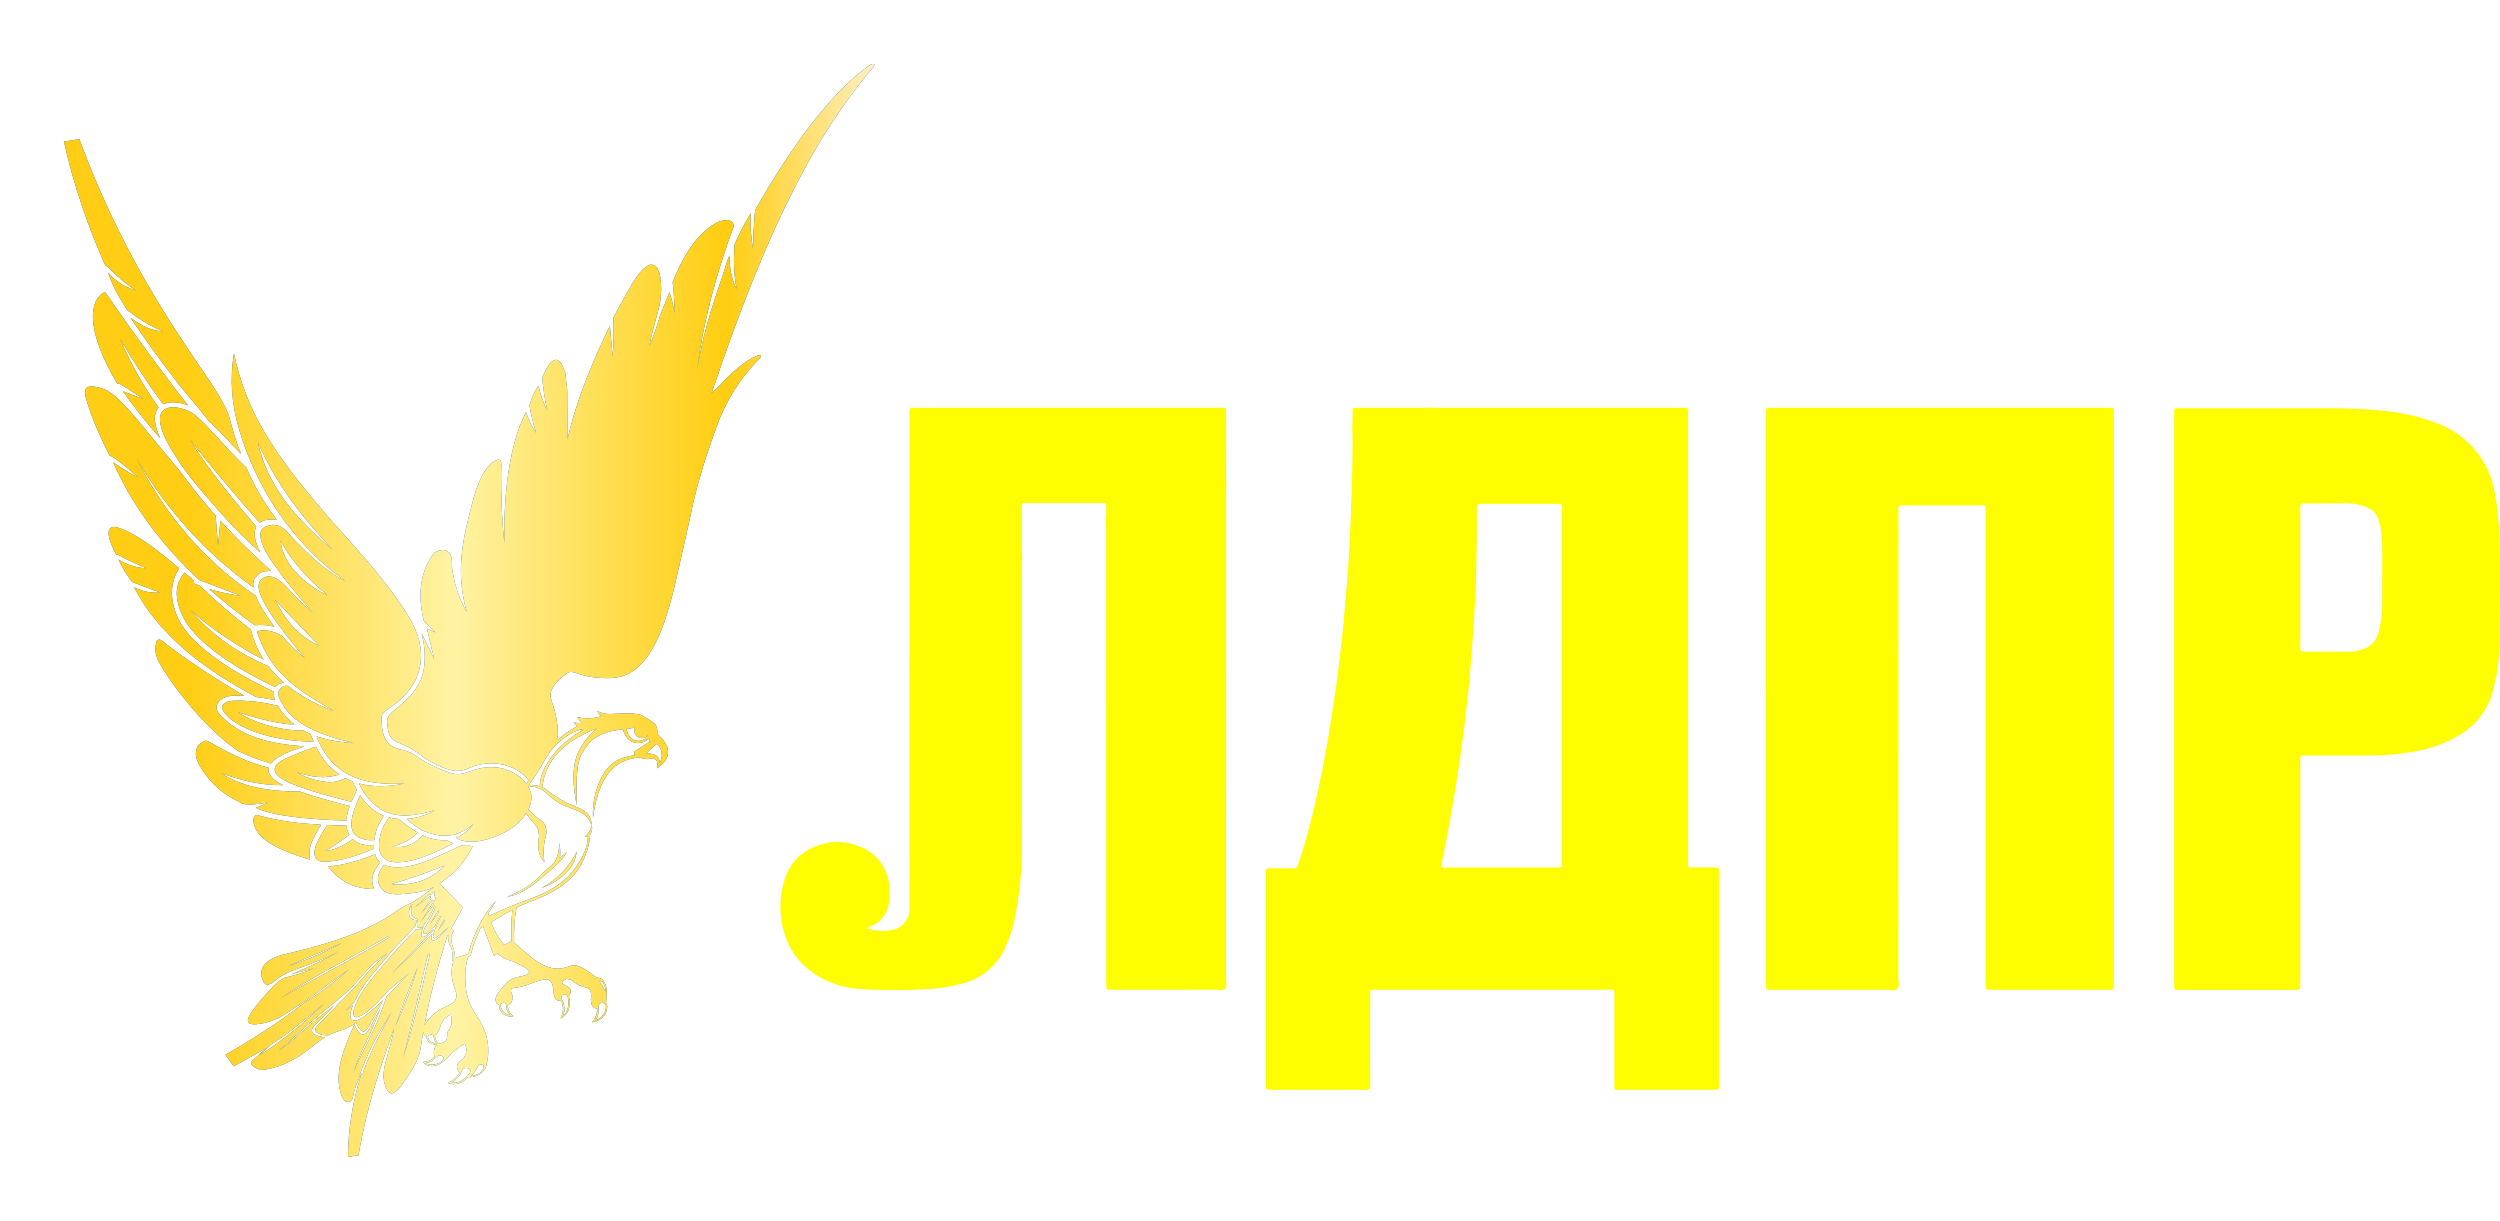
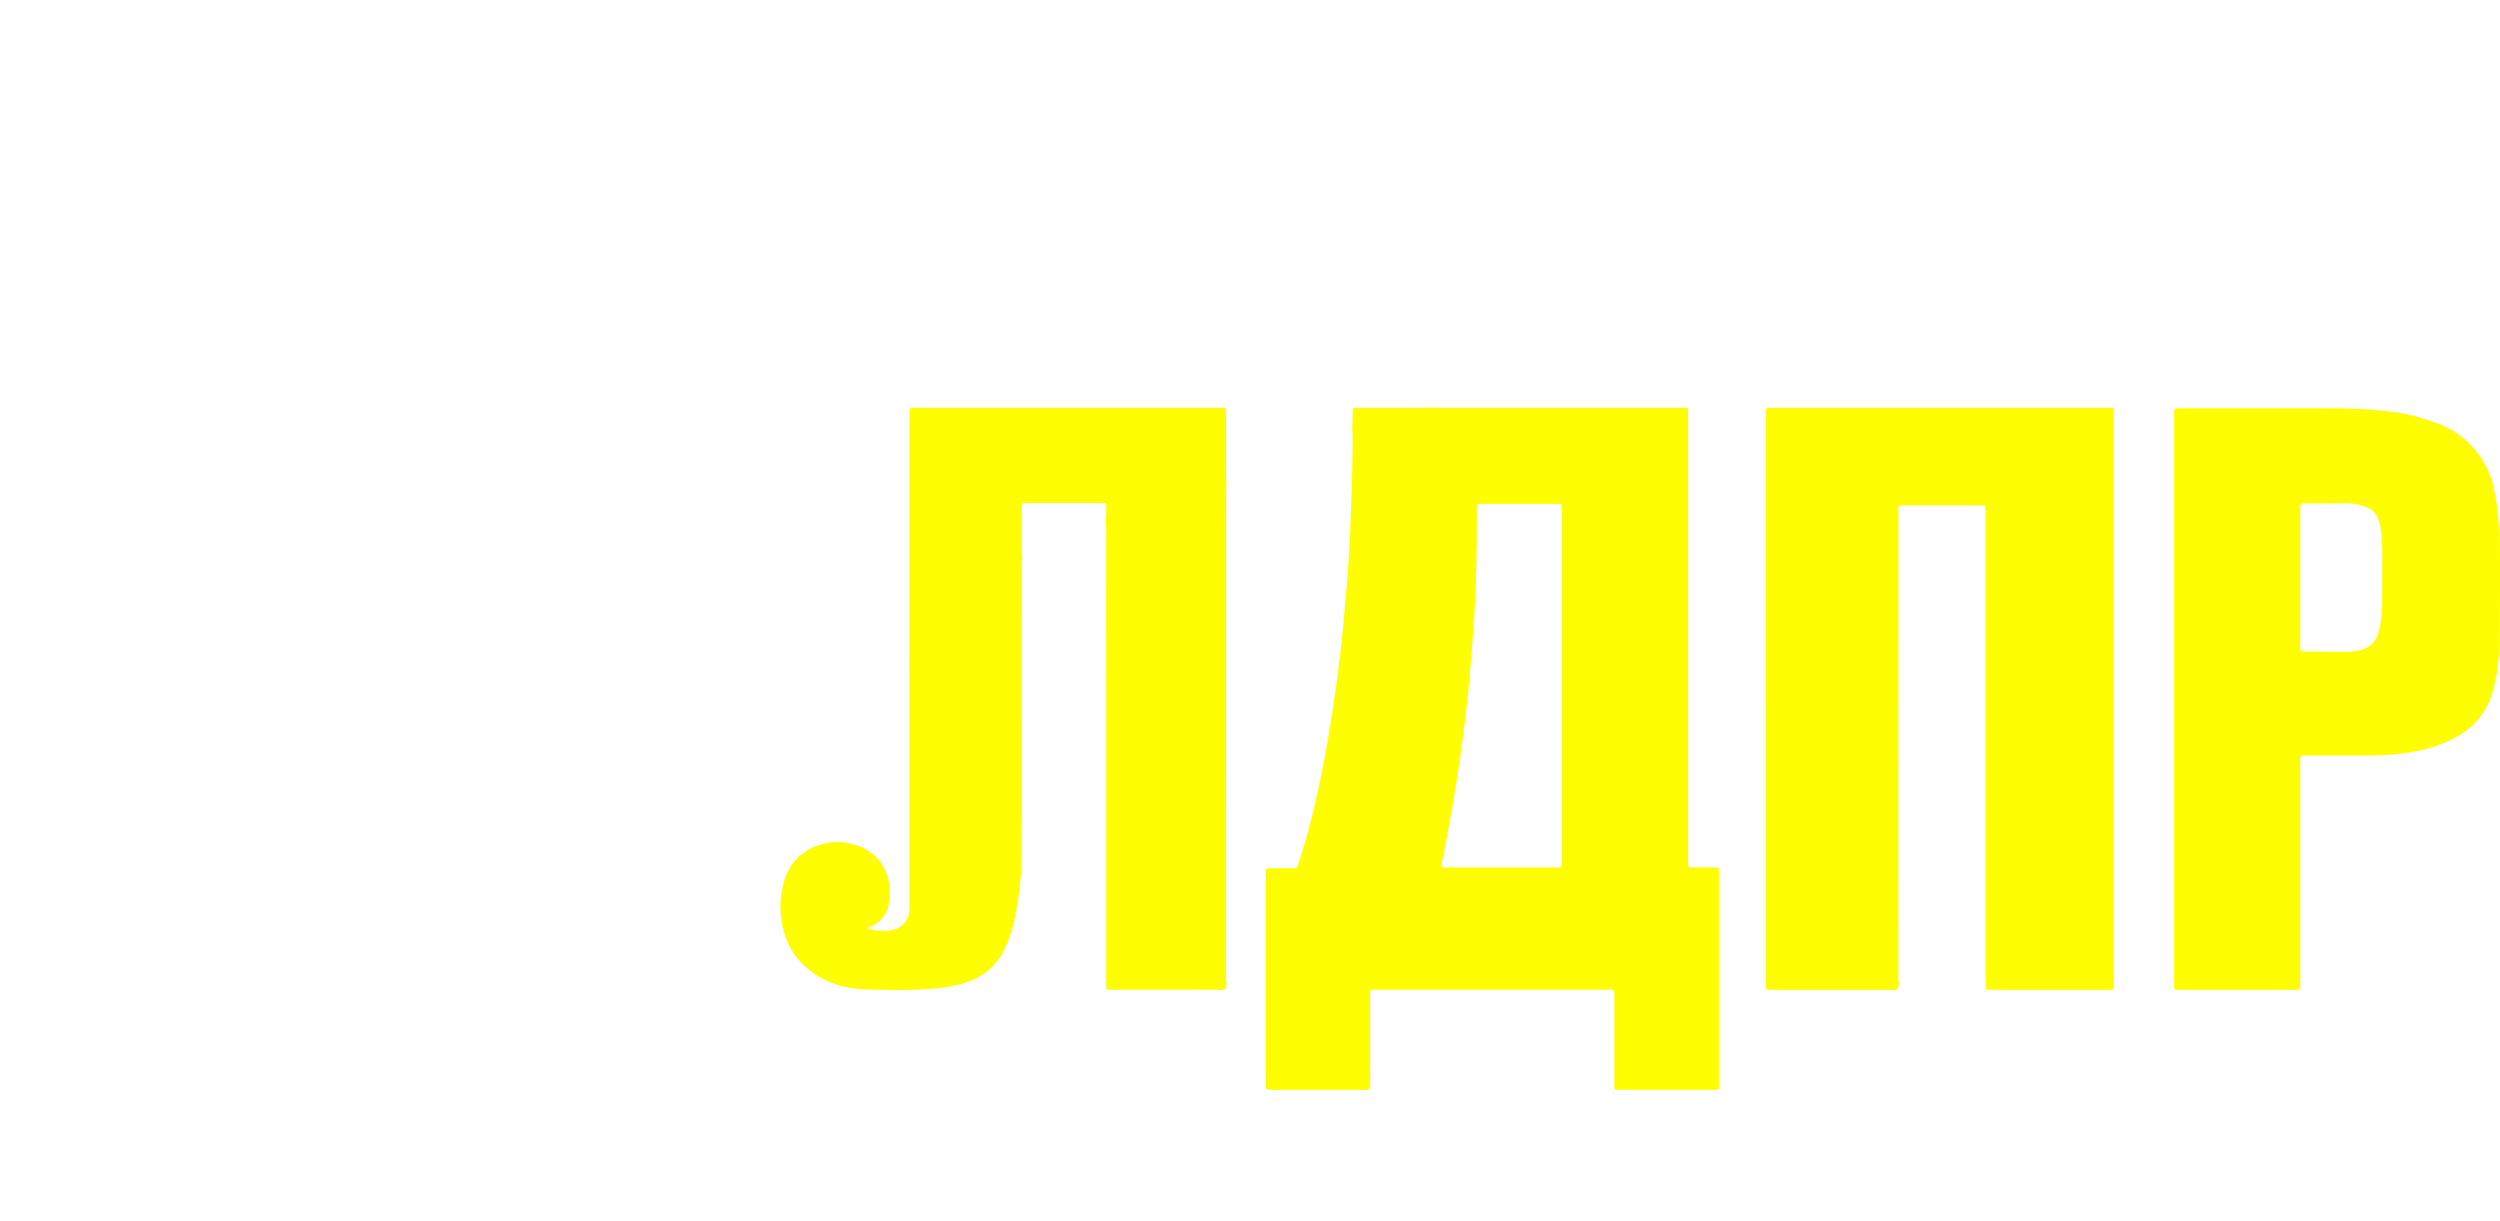
<svg xmlns="http://www.w3.org/2000/svg" xmlns:ns1="http://sodipodi.sourceforge.net/DTD/sodipodi-0.dtd" xmlns:ns2="http://www.inkscape.org/namespaces/inkscape" xmlns:xlink="http://www.w3.org/1999/xlink" id="лого_лдпр" data-name="лого лдпр" width="221.716" height="108.262" viewBox="0 0 221.716 108.262" version="1.1" ns1:docname="러시아 자유민주당 (민국 38) 로고 반전.svg" ns2:version="1.3 (0e150ed6c4, 2023-07-21)" xml:space="preserve">
  <ns1:namedview id="namedview14" pagecolor="#505050" bordercolor="#eeeeee" borderopacity="1" ns2:pageshadow="0" ns2:pageopacity="0" ns2:pagecheckerboard="0" showgrid="false" fit-margin-top="0" fit-margin-left="0" fit-margin-right="0" fit-margin-bottom="0" ns2:zoom="1.752661" ns2:cx="31.380855" ns2:cy="73.317089" ns2:window-width="1920" ns2:window-height="1009" ns2:window-x="-8" ns2:window-y="-8" ns2:window-maximized="1" ns2:current-layer="лого_лдпр" ns2:showpageshadow="2" ns2:deskcolor="#d1d1d1" showguides="false" />
  <defs id="defs4">
    <style id="style2">
      .cls-1 {
        fill: #fefe01;
      }

      .cls-1, .cls-2 {
        fill-rule: evenodd;
      }

      .cls-2 {
        fill: #004dab;
      }
    </style>
    <linearGradient ns2:collect="always" id="linearGradient5797">
      <stop style="stop-color:#ffcd15;stop-opacity:1" offset="0" id="stop5799" />
      <stop id="stop5809" offset="0.154" style="stop-color:#ffcd13;stop-opacity:1" />
      <stop id="stop5807" offset="0.481" style="stop-color:#fff3a4;stop-opacity:1" />
      <stop id="stop5805" offset="0.819" style="stop-color:#ffcd10;stop-opacity:1" />
      <stop style="stop-color:#ffefc1;stop-opacity:1" offset="1" id="stop5801" />
    </linearGradient>
    <linearGradient ns2:collect="always" xlink:href="#linearGradient5797" id="linearGradient26" x1="-164.538" y1="-5.241" x2="-92.645" y2="-5.241" gradientUnits="userSpaceOnUse" gradientTransform="translate(170.208,59.372)" />
    <filter ns2:collect="always" style="color-interpolation-filters:sRGB" id="filter27" x="-0.079" y="-0.059" width="1.158" height="1.117">
      <feGaussianBlur ns2:collect="always" stdDeviation="2.363" id="feGaussianBlur27" />
    </filter>
  </defs>
  <path id="Compound_Shape" style="fill:#fefe01;fill-opacity:1;stroke-width:1" class="cls-1" d="m 126.863,36.142 c -0.221,0.01 -0.44,0.027 -0.66,0.027 h -5.602 c -0.161,0 -0.32,0.001 -0.48,0.012 a 0.156,0.156 0 0 0 -0.15,0.156 c -0.012,0.14 -0.014,0.279 -0.014,0.42 -0.01,0.521 -0.018,1.044 -0.027,1.564 h 0.002 c 0.008,0.1 0.025,0.199 0.021,0.295 0.009,2.399 -0.065,4.797 -0.158,7.193 -0.089,2.276 -0.209,4.552 -0.416,6.82 -0.135,1.486 -0.25,2.971 -0.414,4.453 -0.278,2.502 -0.622,4.996 -1.029,7.482 -0.463,2.823 -1.012,5.628 -1.723,8.4 -0.319,1.249 -0.678,2.486 -1.088,3.709 -0.11,0.327 -0.117,0.332 -0.473,0.332 h -1.754 c -0.141,7e-4 -0.281,-0.002 -0.422,0.006 a 0.182,0.182 0 0 0 -0.197,0.186 c -0.009,0.1 -0.008,0.201 -0.008,0.301 v 18.627 c 0,0.534 -0.006,0.523 0.537,0.523 h 8.164 c 0.12,0 0.241,0.001 0.361,-0.01 a 0.183,0.183 0 0 0 0.18,-0.195 c 0.005,-0.161 0.004,-0.323 0.004,-0.484 -0.003,-2.5 -0.003,-4.999 0,-7.498 6.6e-4,-0.771 -0.092,-0.684 0.666,-0.684 h 20.318 c 0.76,0 0.672,-0.076 0.672,0.682 v 7.621 c 6.6e-4,0.623 -0.059,0.572 0.596,0.572 h 8.043 c 0.675,0 0.637,0.042 0.637,-0.607 v -18.506 c 0,-0.141 -0.004,-0.283 -0.016,-0.424 a 0.184,0.184 0 0 0 -0.195,-0.182 c -0.141,-0.004 -0.283,-0.004 -0.424,-0.004 h -1.875 a 0.192,0.192 0 0 1 -0.227,-0.209 v -0.603 -39.189 c 0,-0.872 0.111,-0.762 -0.777,-0.762 h -21.348 c -0.241,0 -0.484,-0.016 -0.725,-0.025 z m -18.412,0.023 c -0.113,-0.003 -0.271,0.004 -0.488,0.004 h -26.471 -0.424 c -0.402,0.008 -0.402,0.008 -0.41,0.404 v 0.484 21.152 c 0,0.221 -0.016,0.442 -0.025,0.662 h -0.002 c 0.008,0.223 0.025,0.442 0.023,0.662 v 13.664 c 0.005,2.459 0.005,4.918 0,7.377 a 1.843,1.843 0 0 1 -1.525,1.898 4.245,4.245 0 0 1 -2.203,-0.131 c -0.058,-0.017 -0.067,-0.043 -0.033,-0.07 a 2.587,2.587 0 0 0 1.947,-2.346 6.92,6.92 0 0 0 0.039,-1.086 4.08,4.08 0 0 0 -2.66,-3.77 5.065,5.065 0 0 0 -3.834,-0.025 4.531,4.531 0 0 0 -2.85,3.146 7.919,7.919 0 0 0 -0.027,4.355 6.448,6.448 0 0 0 2.605,3.736 7.991,7.991 0 0 0 3.814,1.396 23.429,23.429 0 0 0 2.414,0.105 41.647,41.647 0 0 0 4.59,-0.115 13.478,13.478 0 0 0 2.607,-0.492 5.698,5.698 0 0 0 3.648,-3.207 11.593,11.593 0 0 0 0.781,-2.408 30.715,30.715 0 0 0 0.654,-6.361 c 0.003,-8.304 0.005,-16.608 0.008,-24.912 a 2.334,2.334 0 0 1 0.039,-0.721 4.096,4.096 0 0 1 -0.041,-0.416 v -4.053 c 0,-0.101 0.005,-0.2 0.012,-0.301 a 0.185,0.185 0 0 1 0.195,-0.184 c 0.06,-0.004 0.121,-0.004 0.182,-0.004 h 6.709 0.182 a 0.171,0.171 0 0 1 0.189,0.182 8.824,8.824 0 0 1 -0.021,1.385 c 0.01,0.262 0.029,0.523 0.029,0.785 0.003,13.341 0.004,26.684 0.004,40.025 0,0.202 0.003,0.403 0.012,0.604 a 0.181,0.181 0 0 0 0.195,0.18 c 0.182,0.005 0.364,0.006 0.545,0.006 3.003,0.004 6.005,0.002 9.008,-0.006 a 1.018,1.018 0 0 0 0.807,-0.086 1.202,1.202 0 0 0 0.057,-0.764 c 0.003,-14.429 0.004,-28.857 0.004,-43.287 0,-0.238 0.018,-0.48 0.027,-0.721 -0.01,-0.201 -0.029,-0.401 -0.029,-0.602 0,-1.793 0.005,-3.586 0,-5.379 -9.8e-4,-0.663 0.056,-0.762 -0.283,-0.77 z m 78.752,0 c -0.105,-0.003 -0.248,0.004 -0.447,0.004 H 157.365 c -0.84,0 -0.746,-0.096 -0.746,0.734 v 25.035 h 0.002 v 25.158 c 6.5e-4,0.76 -0.078,0.686 0.672,0.686 3.407,0.003 6.814,0.003 10.221,0 a 1.148,1.148 0 0 0 0.758,-0.062 1.035,1.035 0 0 0 0.086,-0.807 c 0.003,-13.748 0.006,-27.496 0.006,-41.244 0,-0.202 -0.008,-0.41 0,-0.604 0.008,-0.193 0.056,-0.236 0.262,-0.246 0.1,-0.004 0.2,-0.004 0.301,-0.004 h 6.654 c 0.121,0 0.24,0.004 0.361,0.012 a 0.149,0.149 0 0 1 0.152,0.148 c 0.01,0.202 0.01,0.404 0.01,0.605 v 41.305 c 0,0.202 -0.006,0.402 0,0.604 0.008,0.253 0.036,0.282 0.277,0.291 0.141,0.003 0.282,0 0.424,0 3.325,0.003 6.652,0.003 9.979,0 0.776,0 0.691,0.102 0.691,-0.719 v -50.197 c 0,-0.598 0.043,-0.69 -0.271,-0.699 z m 6.33,0.043 c -0.805,6.5e-4 -0.706,-0.061 -0.713,0.715 v 25.096 0.006 25.457 c 0.013,0.271 0.04,0.294 0.334,0.303 h 0.301 9.922 c 0.137,0 0.281,0.003 0.418,-0.004 a 0.188,0.188 0 0 0 0.197,-0.191 c 0.007,-0.161 0.006,-0.321 0.006,-0.482 v -19.297 c 0,-0.161 -0.007,-0.323 0,-0.484 0.013,-0.29 0.04,-0.318 0.309,-0.326 h 0.418 c 1.798,-0.003 3.594,-0.003 5.387,0 a 21.455,21.455 0 0 0 4.148,-0.377 11.387,11.387 0 0 0 3.881,-1.447 6.513,6.513 0 0 0 2.965,-3.965 17.396,17.396 0 0 0 0.57,-4.182 c 0.046,-2.256 0.039,-4.514 0.039,-6.771 0.007,-1.391 -0.02,-2.781 -0.145,-4.168 a 18.735,18.735 0 0 0 -0.373,-2.631 7.908,7.908 0 0 0 -4.803,-5.816 c -0.052,-0.022 -0.113,-0.043 -0.172,-0.066 a 17.686,17.686 0 0 0 -5.221,-1.178 c -1.486,-0.148 -2.979,-0.189 -4.471,-0.189 z m 14.437,8.426 a 5.144,5.144 0 0 1 1.545,0.217 3.933,3.933 0 0 1 0.615,0.256 1.607,1.607 0 0 1 0.779,0.887 4.504,4.504 0 0 1 0.248,1.055 17.305,17.305 0 0 1 0.117,1.748 c -0.007,1.49 6.8e-4,2.981 -0.006,4.471 a 11.728,11.728 0 0 1 -0.209,2.342 c -0.039,0.175 -0.085,0.352 -0.131,0.525 a 2.105,2.105 0 0 1 -1.584,1.51 3.992,3.992 0 0 1 -1.074,0.158 c -1.289,-0.004 -2.578,-0.008 -3.867,-0.012 a 2.213,2.213 0 0 1 -0.242,-0.012 0.162,0.162 0 0 1 -0.15,-0.154 c -0.007,-0.18 -0.014,-0.362 -0.014,-0.543 v -5.859 -0.002 -6.041 c 0,-0.527 0.008,-0.531 0.531,-0.531 1.145,-0.005 2.29,-0.01 3.441,-0.014 z m -76.447,0.051 h 6.469 c 0.121,0 0.243,0.005 0.363,0.012 a 0.147,0.147 0 0 1 0.146,0.156 c 0.011,0.141 0.01,0.281 0.01,0.422 v 31.074 0.061 c 0,0.557 0.034,0.523 -0.523,0.523 -3.224,0.003 -6.448,0.003 -9.672,0 a 0.736,0.736 0 0 1 -0.469,-0.061 0.851,0.851 0 0 1 0.035,-0.416 c 0.541,-2.664 1.017,-5.339 1.426,-8.027 0.362,-2.372 0.663,-4.749 0.908,-7.133 0.166,-1.622 0.288,-3.25 0.408,-4.877 0.276,-3.72 0.373,-7.445 0.346,-11.176 -7e-4,-0.12 0.006,-0.24 0.006,-0.361 a 0.177,0.177 0 0 1 0.186,-0.191 c 0.12,-0.007 0.241,-0.006 0.361,-0.006 z" />
-   <path id="path30-9" style="display:inline;mix-blend-mode:normal;fill:#004dab;fill-opacity:1;fill-rule:evenodd;stroke-width:0.426;filter:url(#filter27)" class="fil10" d="m 77.401,5.674 c -0.211,0.035 -0.542,0.285 -0.635,0.355 -3.312,2.541 -6.572,6.935 -9.795,12.611 -0.122,1.091 -0.165,2.31 -0.191,3.4 -0.163,-1.028 -0.299,-2.132 -0.174,-3.16 -0.501,0.757 -0.981,1.728 -1.467,2.793 -0.064,1.319 -0.093,2.637 0.197,3.955 -0.494,-0.894 -0.618,-1.91 -0.643,-2.961 l -0.145,0.328 c -1.041,3.409 -1.969,5.354 -2.738,9.822 0.57,-4.26 1.638,-8.317 3.217,-12.629 0.224,-0.612 -0.594,-0.966 -1.621,-0.346 -1.534,0.927 -2.654,2.495 -3.75,5.158 0.106,0.948 0.152,1.888 0.188,2.766 -0.134,-0.672 -0.28,-1.283 -0.473,-1.857 -0.275,0.705 -0.553,1.379 -0.83,2.084 -0.246,0.851 -0.575,1.769 -0.951,2.723 0.351,-1.971 0.941,-3.288 1.021,-4.49 0.185,-2.744 -0.726,-3.67 -2.117,-1.713 -0.56,0.788 -1.181,1.997 -2.102,3.658 0.049,1.059 0.04,2.369 -0.062,3.428 -0.068,-0.828 -0.174,-1.887 -0.242,-2.715 -1.416,2.949 -2.99,6.562 -3.764,10.105 l -0.018,-4.414 -0.189,-1.586 -0.305,-0.719 c -0.184,-0.233 -0.32,-0.35 -0.465,-0.359 -0.601,-0.04 -1.058,1.169 -1.264,1.559 0.079,0.918 0.231,2.029 0.465,2.947 -0.345,-0.664 -0.646,-1.446 -0.785,-2.213 -0.346,0.459 -0.613,1.047 -0.805,1.764 0.143,0.834 0.338,1.641 0.584,2.424 -0.376,-0.561 -0.676,-1.173 -0.896,-1.838 -1.437,2.778 -2.004,7.126 -1.914,11.58 -0.237,-2.069 -0.299,-4.205 -0.291,-6.273 0.003,-0.623 0.214,-1.496 -0.703,-0.893 -0.758,0.499 -1.418,1.903 -1.822,3.535 -0.787,2.999 -1.604,5.985 -0.518,9.787 -0.678,-1.237 -1.175,-2.57 -1.322,-4.115 0.038,-0.598 -0.037,-1.119 -0.516,-1.355 -0.347,-0.087 -0.694,-0.019 -1.041,0.203 -1.189,1.53 -1.543,3.541 -0.939,6.039 l 1.045,1.037 -0.771,-0.352 c 0.22,0.902 0.44,1.805 0.66,2.707 l -1.119,-2.287 c 0.299,1.229 0.347,2.3 0.182,3.229 -0.295,1.656 -1.448,2.657 -2.717,3.697 -0.686,0.562 -0.536,0.856 -0.471,1.461 0.11,1.012 0.603,1.169 1.35,1.482 0.543,0.228 1.095,0.536 1.686,1.025 0.239,0.198 0.517,0.347 0.814,0.5 0.352,0.181 0.718,0.381 1.084,0.527 0.218,0.087 0.442,0.131 0.654,0.197 0.509,0.16 1.02,0.101 1.594,-0.154 2.027,-0.903 4.107,-0.288 5.143,0.869 0.062,0.069 0.116,0.14 0.17,0.215 -0.065,0.089 -0.131,0.184 -0.195,0.27 -0.561,-0.743 -1.554,-1.25 -2.393,-1.389 -0.766,-0.127 -1.638,-0.053 -2.572,0.297 -0.625,0.234 -1.176,0.358 -1.768,0.154 -0.212,-0.073 -0.43,-0.135 -0.645,-0.219 -0.381,-0.148 -0.766,-0.341 -1.135,-0.52 -0.273,-0.132 -0.547,-0.285 -0.818,-0.465 -0.538,-0.358 -1.014,-0.685 -1.547,-0.803 -0.997,-0.221 -1.647,-0.5 -1.895,-1.789 -0.066,-0.344 -0.049,-0.697 -0.082,-1.045 -0.042,-0.445 0.399,-0.688 0.852,-1.004 1.38,-0.963 2.213,-2.099 2.518,-3.385 0.579,-2.445 -0.754,-4.462 -2.102,-6.35 -1.565,-2.192 -3.574,-4.436 -5.738,-6.83 -5.125,-5.888 -7.508,-9.594 -8.617,-14.785 -0.383,2.274 -0.2,4.523 0.465,6.752 1.361,4.564 4.253,9.766 9.463,13.459 -1.549,-0.753 -3.041,-2.109 -4.52,-3.635 -0.587,-0.606 -1.296,-1.887 -2.701,-1.17 -0.886,0.452 0.091,2.205 0.49,2.789 1.228,1.795 2.51,3.313 3.799,4.805 -0.897,-0.773 -1.629,-1.514 -2.314,-2.283 -0.888,-0.996 -1.877,-1.283 -2.381,-0.506 -0.622,0.961 1.427,3.71 3.994,6.834 -0.726,-0.613 -1.419,-1.303 -2.035,-2.01 -0.741,-0.41 -1.481,-0.619 -2.223,-0.389 1.26,3.973 4.077,5.436 6.805,7.045 -1.259,-0.454 -2.741,-1.164 -4.061,-2.219 -0.248,-0.05 -0.469,0.032 -0.664,0.248 -0.404,0.449 -0.06,0.886 0.178,1.338 0.945,1.794 3.401,2.83 6.371,3.496 -1.184,-0.077 -2.315,-0.249 -3.34,-0.607 0.777,2.049 2.013,3.126 3.496,3.686 1.304,0.492 2.798,0.594 4.346,0.502 -1.458,0.292 -2.834,0.338 -4.082,-0.01 1.628,3.305 4.069,3.172 6.76,2.367 -0.702,0.413 -1.593,0.73 -2.549,0.789 0.422,0.372 0.882,0.706 1.379,1.002 2.165,0.942 3.467,0.356 4.59,-0.549 -0.461,0.561 -0.977,0.98 -1.568,1.215 1.16,0.775 3.168,0.111 4.258,-0.455 0.742,-0.385 1.487,-0.963 1.955,-1.693 0.265,0.333 0.506,0.683 0.799,0.994 0.311,0.33 0.391,0.769 0.311,1.354 -0.107,0.778 0.024,1.484 0.521,1.936 -0.158,-0.844 -0.051,-1.712 0.148,-2.396 0.099,-0.772 -0.191,-1.107 -0.535,-1.34 -0.384,-0.26 -0.705,-0.582 -1.047,-0.893 0.129,-0.269 0.225,-0.554 0.264,-0.857 0.058,-0.456 -0.067,-0.869 -0.287,-1.238 0.544,0.059 1.074,0.133 1.486,0.518 0.337,0.314 0.691,0.619 1.07,0.863 0.282,0.181 0.53,0.345 0.787,0.416 0.333,0.092 0.66,0.242 0.98,0.373 0.695,0.285 1.148,0.69 1.307,1.34 0.03,-0.665 -0.266,-1.22 -1.217,-1.607 -0.575,-0.234 -1.093,-0.448 -1.576,-0.744 -0.378,-0.232 -0.771,-0.492 -1.174,-0.805 -0.133,-0.104 -0.267,-0.184 -0.402,-0.248 0.093,-0.732 0.298,-1.451 0.682,-2.092 1.001,-1.673 2.564,-2.458 4.139,-3.129 -0.688,0.605 -1.235,1.301 -1.617,2.1 -0.615,1.283 -0.501,3.043 -0.141,4.729 0.007,-0.913 -0.196,-3.543 0.459,-4.617 0.681,-1.116 1.342,-1.897 3.627,-2.125 0.171,0.647 0.61,1.154 1.199,1.209 0.331,0.031 0.709,-0.036 1.115,-0.387 0.023,0.075 0.046,0.155 0.072,0.242 l -1.355,0.895 -0.016,0.346 c -1.481,0.165 -2.319,0.848 -2.832,1.799 -0.526,0.975 -0.914,2.188 -0.836,3.756 0.105,-0.795 0.271,-1.623 0.539,-2.379 0.634,-1.787 1.737,-2.848 3.545,-2.977 l 0.156,0.035 c 0.76,0.265 0.977,-0.098 1.223,0.06 0.245,0.158 0.327,0.45 0.234,0.861 1.362,-0.953 1.208,-1.999 0,-3.066 0.021,-0.3 0.026,-0.649 -0.236,-0.902 -0.29,-0.279 -0.668,-0.447 -1.006,-0.664 -0.419,-0.269 -1.235,-0.285 -2.934,-0.193 -0.404,0.022 -0.791,-0.079 -1.137,-0.279 0.071,0.179 0.181,0.339 0.324,0.48 -0.669,0.207 -1.319,0.248 -2.123,0.078 0.125,0.2 0.287,0.373 0.473,0.512 -0.257,0.02 -0.514,0.011 -0.771,-0.041 0.061,0.134 0.185,0.244 0.348,0.33 -0.627,0.322 -1.218,0.711 -1.752,1.207 0.004,-0.004 0.008,-0.008 0.012,-0.012 0.007,-1.053 -0.092,-2.097 -0.453,-3.088 -0.179,-0.491 -0.295,-0.933 -0.113,-1.32 0.354,-0.752 0.901,-1.128 1.357,-1.471 0.269,-0.202 0.567,-0.12 0.904,0 1.007,0.359 2.032,0.457 3.055,0.416 3.121,-0.124 4.583,-3.846 5.656,-8.41 0.472,-2.007 0.907,-4.022 1.359,-6.033 0.533,-2.708 1.377,-5.294 2.299,-7.846 0.818,-2.263 2.055,-4.274 3.811,-6.033 0.255,-0.255 0.135,-0.426 -0.303,-0.227 -1.622,0.737 -2.694,2.128 -3.947,3.299 5.308,-15.905 9.75,-23.349 13.863,-28.359 0.102,-0.125 0.645,-0.702 0.588,-0.797 -0.031,-0.051 -0.088,-0.064 -0.158,-0.053 z m -70.305,6.658 -1.426,0.219 c 0.813,3.664 2.038,7.329 3.672,10.992 0.062,0.002 0.134,0.037 0.207,0.113 0.801,0.836 1.614,1.548 2.521,2.115 -0.83,-0.275 -1.66,-0.639 -2.49,-1.611 0.393,1.191 1.021,2.291 1.738,3.4 0.043,0.013 0.093,0.035 0.152,0.072 1.008,0.783 1.996,1.362 2.963,1.736 -0.869,0.013 -1.835,-0.435 -2.867,-1.199 1.259,1.865 2.567,3.667 3.908,5.428 0.948,1.245 2.119,2.503 2.992,3.689 0.87,0.821 1.882,1.896 2.93,2.99 -0.512,-1.148 -0.801,-2.339 -1.113,-3.471 -0.491,-1.245 -1.344,-2.52 -2.1,-3.617 -0.869,-1.261 -1.715,-2.538 -2.553,-3.82 -3.585,-5.484 -6.429,-11.153 -8.572,-16.982 0.013,-0.018 0.026,-0.037 0.037,-0.055 z m 2.168,13.607 c -0.051,0.004 -0.106,0.029 -0.154,0.062 -1.353,0.951 -1.287,3.679 1.297,8.039 0.069,-0.034 0.172,-0.025 0.289,0.047 0.685,0.42 1.354,0.867 2.031,1.301 -0.61,-0.23 -1.219,-0.461 -1.828,-0.691 0.965,1.352 2.04,2.747 3.299,4.16 -0.47,-1.026 -0.714,-2.092 -0.123,-2.717 -1.42,-1.985 -2.544,-4.013 -3.422,-6.076 1.155,1.969 2.428,3.9 3.818,5.791 0.624,-0.299 1.504,-0.189 2.207,0.1 -2.554,-3.255 -4.965,-6.586 -7.283,-9.953 -0.033,-0.049 -0.08,-0.066 -0.131,-0.062 z m -1.193,8.33 c -0.386,0.01 -0.66,0.208 -0.459,0.971 0.487,1.851 1.313,3.537 2.104,5.17 0.041,-0.002 0.088,0.011 0.139,0.041 0.875,0.527 1.63,1.226 2.393,1.887 -0.737,-0.384 -1.475,-0.803 -2.213,-1.348 1.802,4.099 4.498,7.515 7.635,10.445 l 3.695,1.412 c -0.94,-0.132 -1.88,-0.321 -2.82,-0.615 1.295,1.145 2.656,2.215 4.051,3.221 0.579,-0.064 1.182,-1.6e-4 1.746,0.129 -0.763,-0.98 -1.352,-1.948 -1.656,-2.742 -4.87,-3.294 -8.169,-7.479 -10.582,-12.168 2.788,4.734 6.286,8.489 10.375,11.432 -0.057,-0.37 -0.013,-0.669 0.152,-0.867 0.585,-0.704 0.915,-0.557 1.42,-0.594 -1.593,-1.44 -3.108,-2.924 -4.502,-4.451 l -0.217,2.193 -0.213,-2.668 c -0.91,-1.022 -1.764,-2.064 -2.551,-3.125 -1.084,-1.462 -2.293,-2.797 -3.438,-4.213 -1.688,-2.088 -3.072,-3.759 -4.322,-4.008 -0.233,-0.046 -0.505,-0.108 -0.736,-0.102 z m 7.203,1.854 c -0.313,0.01 -0.596,0.089 -0.791,0.273 -1.002,0.944 0.776,3.6 1.4,4.535 1.067,1.6 2.182,2.838 3.488,4.326 1.111,1.267 2.338,2.521 3.721,3.754 -0.498,-0.97 -0.643,-1.787 -0.365,-2.311 -2.194,-2.575 -4.283,-5.117 -5.924,-7.764 1.992,2.557 4.091,5.003 6.221,7.422 0.321,-0.234 0.826,-0.332 1.531,-0.254 -1.203,-1.597 -2.072,-3.131 -2.699,-4.621 -1.961,-1.855 -3.425,-3.787 -4.637,-4.734 -0.416,-0.326 -1.257,-0.648 -1.945,-0.627 z m 7.6,3.088 c 1.515,3.577 3.91,6.678 6.625,9.535 -3.221,-2.672 -5.804,-5.663 -6.625,-9.535 z m -12.758,7.52 c -0.73,-0.008 -0.61,1.014 0.213,2.48 0.039,-0.027 0.091,-0.032 0.133,-0.008 0.722,0.407 1.696,0.843 2.498,1.191 -0.747,-0.03 -1.7,-0.272 -2.447,-0.781 0.307,0.737 0.746,1.373 1.197,1.994 0.837,0.328 1.673,0.637 2.51,0.941 -0.731,0.049 -1.491,-0.035 -2.332,-0.48 2.167,4.267 6.349,7.384 10.824,9.75 0.556,0.07 1.112,0.163 1.668,0.264 -0.101,-0.283 -0.1,-0.533 -0.072,-0.725 -2.698,-1.283 -7.533,-3.836 -8.691,-6.92 -0.604,-1.609 -0.44,-2.929 0.275,-4.047 -1.908,-1.587 -3.746,-3.055 -5.41,-3.592 -0.139,-0.045 -0.261,-0.067 -0.365,-0.068 z m 14.773,1.223 c 0.904,1.739 2.476,3.481 4.16,4.84 -1.943,-0.889 -4.009,-2.779 -4.16,-4.84 z m -8.518,2.832 c -0.963,1.113 -0.815,2.391 -0.225,3.734 1.214,2.762 5.811,5.27 8.287,6.434 0.175,-0.299 0.503,-0.388 0.756,-0.406 -0.5,-0.433 -0.971,-0.92 -1.389,-1.465 -3.034,-1.305 -5.217,-3 -6.896,-4.943 1.997,1.756 4.181,3.181 6.496,4.379 -0.507,-0.779 -0.907,-1.665 -1.146,-2.67 -1.663,-1.292 -3.178,-2.596 -4.533,-3.9 -0.171,-0.065 -0.343,-0.134 -0.514,-0.207 v -0.262 c -0.28,-0.23 -0.558,-0.463 -0.836,-0.693 z m 8.031,2.398 c 1.299,1.395 2.597,2.761 3.896,4.076 -1.886,-0.865 -3.05,-2.332 -3.896,-4.076 z m -10.289,3.535 c -0.086,-2e-5 -0.159,0.042 -0.219,0.123 -0.216,0.674 -0.121,1.347 0.285,2.021 1.6,2.713 4.427,6.051 6.99,7.771 0.942,0.44 1.901,0.802 2.865,1.082 0.168,-0.217 0.431,-0.434 0.791,-0.645 0.678,-0.397 1.423,-0.611 2.156,-0.885 -3.12,-0.198 -5.834,-0.918 -7.549,-2.896 -0.382,-0.44 -0.258,-0.872 0.107,-1.191 0.341,-0.297 0.849,-0.417 1.389,-0.412 0.252,0.002 0.504,0.013 0.756,0.029 -2.603,-1.542 -5.123,-3.152 -7.402,-4.953 -0.061,-0.029 -0.118,-0.045 -0.17,-0.045 z m 6.877,5.42 c -0.078,8.5e-4 -0.156,0.002 -0.234,0.004 -0.419,0.013 -0.717,0.108 -0.91,0.283 -0.205,0.186 -0.178,0.366 -0.086,0.541 0.798,1.517 4.337,2.81 8.059,2.799 -0.094,-0.209 -0.187,-0.433 -0.281,-0.672 -0.21,-0.091 -0.414,-0.192 -0.613,-0.303 -2.258,-0.011 -4.394,-0.694 -5.82,-1.629 1.579,0.546 3.928,1.114 4.996,1.082 -0.554,-0.435 -1.046,-0.979 -1.459,-1.656 -1.265,-0.304 -2.477,-0.462 -3.65,-0.449 z m 35.311,2.404 c -0.033,0.079 -0.051,0.165 -0.051,0.256 0,0.369 0.299,0.668 0.668,0.668 0.22,0 0.415,-0.105 0.537,-0.27 l 0.029,0.088 c -0.521,0.637 -1.675,0.636 -1.92,-0.631 0.231,-0.03 0.477,-0.082 0.736,-0.111 z m -4.525,0.143 c -1.254,0.732 -2.335,1.564 -3.158,2.877 -0.399,0.635 -0.727,1.317 -0.75,2.168 -0.325,-0.108 -0.652,-0.126 -0.977,-0.102 0.429,-0.572 0.89,-1.254 1.307,-2.039 0.844,-1.5 1.883,-2.34 2.938,-2.771 0.224,-0.092 0.432,-0.119 0.641,-0.133 z m -33.496,1.008 c -0.106,-0.004 -0.208,0.031 -0.314,0.119 -0.15,0.125 -0.355,0.213 -0.441,0.389 -0.25,0.507 -0.168,1.044 0.078,1.504 0.731,1.368 1.832,2.572 3.682,3.449 0.413,0.33 1.425,0.182 2.463,0.025 -0.343,0.164 -0.694,0.338 -1.066,0.457 1.497,0.724 4.44,1.014 8.021,1.145 0.027,-0.325 0.132,-0.771 0.311,-1.299 -1.478,-0.378 -2.971,-0.777 -4.438,-1.285 -3.562,0 -5.532,-0.702 -6.977,-1.637 1.698,0.623 3.478,1.098 5.529,1.074 -0.997,-0.478 -1.428,-1.008 -1.287,-1.541 -1.744,-0.434 -3.503,-1.251 -5.227,-2.281 -0.119,-0.071 -0.228,-0.115 -0.334,-0.119 z m 39.971,0.268 c 0.446,0.334 0.59,1.149 0.254,1.678 -0.011,-0.602 -0.489,-0.877 -1.219,-0.801 z m -30.275,0.273 c -1.005,0.355 -1.995,0.724 -2.91,1.168 -1.131,0.64 -0.917,1.389 0.766,2.084 1.71,0.706 3.569,1.181 5.324,1.617 0.137,-0.31 0.323,-0.632 0.486,-1.063 v -0.002 c -0.138,-0.245 -0.267,-0.496 -0.389,-0.752 -0.203,-0.08 -0.404,-0.173 -0.6,-0.277 -0.96,0.43 -1.345,0.405 -2.121,0.275 -1.027,-0.171 -1.636,-0.469 -2.227,-0.805 1.232,0.418 2.483,0.644 3.801,0.199 -0.826,-0.554 -1.456,-1.228 -2.064,-2.443 z m 3.955,4.285 c -0.601,1.419 -1.279,3.028 -0.205,3.684 0.475,0.29 0.979,0.337 1.473,0.305 0.035,-0.27 0.091,-0.537 0.15,-0.781 0.12,-0.493 0.444,-0.929 0.678,-1.385 -0.916,-0.355 -1.575,-1.025 -2.096,-1.822 z m -9.143,1.768 c -0.143,-6e-5 -0.246,0.098 -0.311,0.293 -0.108,1.687 2.075,2.776 5.029,3.664 -0.101,-0.307 -0.094,-0.748 0.053,-1.357 0.245,-0.583 0.565,-1.166 0.924,-1.748 -1.76,-0.092 -3.58,-0.283 -5.539,-0.818 -0.056,-0.022 -0.109,-0.033 -0.156,-0.033 z m 11.713,0.207 c -0.307,0.399 -0.589,0.897 -0.754,1.52 -0.399,1.507 0.067,2.551 1.689,2.455 1.608,-0.095 3.191,-0.883 4.785,-1.678 -0.215,-0.08 -0.425,-0.176 -0.631,-0.285 -0.629,0.054 -1.332,-0.077 -2.125,-0.434 -0.654,0.798 -1.521,1.167 -2.648,1.02 1.108,-0.352 1.854,-0.772 2.205,-1.266 -0.576,-0.353 -1.134,-0.76 -1.684,-1.195 -0.277,-0.021 -0.557,-0.065 -0.838,-0.137 z m -5.482,0.67 c -0.391,0.592 -0.752,1.2 -1.02,1.854 -0.264,0.811 -0.117,1.497 0.934,1.4 1.412,-0.075 2.825,-0.555 4.236,-1.156 -0.008,-0.108 -0.009,-0.219 -0.006,-0.33 -0.871,0.096 -1.432,-0.11 -1.85,-0.482 -0.013,-0.012 -0.026,-0.025 -0.039,-0.037 -0.811,0.61 -1.621,0.968 -2.432,1.07 0.719,-0.42 1.423,-0.931 2.141,-1.441 -0.12,-0.214 -0.203,-0.474 -0.26,-0.818 -0.565,-0.017 -1.132,-0.034 -1.705,-0.059 z m 23.484,0.082 c -0.176,0.399 -0.368,0.735 -0.668,0.994 0.115,-0.013 0.215,-0.041 0.299,-0.084 0.016,1.099 -0.663,2.282 -1.338,3.113 -0.891,1.097 -2.164,1.862 -3.695,2.414 -1.246,0.449 -2.489,0.954 -3.732,1.543 -0.019,-0.071 -0.037,-0.143 -0.055,-0.215 0.216,-0.377 0.44,-0.747 0.668,-1.105 -0.873,0.823 -1.939,2.696 -2.447,4.689 -0.401,0.135 -0.79,0.243 -1.191,0.379 0.007,-0.388 -0.041,-0.754 -0.215,-1.07 -0.127,-0.464 -0.201,-0.904 0.107,-1.328 -0.071,-0.06 -0.141,-0.146 -0.203,-0.242 0.335,-0.617 0.679,-1.197 1.002,-1.865 -0.681,-0.711 -1.362,-1.42 -2.043,-2.131 1.419,-0.924 2.368,-2.038 2.93,-3.305 -0.368,-0.057 -0.629,0.018 -1.016,-0.053 -1.84,0.833 -3.663,1.863 -5.438,1.934 -0.609,0.024 -1.066,-0.06 -1.406,-0.221 -0.465,0.585 -0.806,1.226 -0.268,2.037 0.292,0.516 0.991,0.629 1.859,0.564 0.935,-0.069 2.023,-0.192 2.857,-0.648 -0.783,0.639 -1.593,1.243 -2.49,1.648 -0.553,0.25 -1.063,0.678 -1.615,1.02 -2.614,1.615 -5.912,2.569 -9.352,3.361 -1.946,0.519 -2.127,1.569 -1.664,2.422 0.208,0.383 0.608,0.222 0.969,-0.092 0.672,-0.585 1.398,-0.862 2.119,-1.119 1.167,-0.417 2.361,-0.913 3.541,-1.453 -1.337,0.689 -2.693,1.4 -4.207,1.967 -0.018,0.007 -0.033,0.017 -0.051,0.023 0.611,-0.194 1.475,-0.381 2.07,-0.533 -0.727,0.326 -1.824,0.636 -2.693,0.857 -0.448,0.284 -0.861,0.658 -1.275,1.125 -1.52,1.713 -2.691,3.064 -1.16,2.969 1.261,-0.096 2.342,-0.652 3.441,-1.475 0.343,-0.212 0.686,-0.425 1.029,-0.637 l 1.695,-1.24 c 0.706,-0.514 1.413,-1.028 2.119,-1.543 -1.169,1.059 -2.635,2.118 -4.268,3.178 -0.595,0.454 -1.209,0.918 -1.967,1.453 -1.466,0.988 -3.043,1.976 -4.752,2.965 l 0.727,1.029 c 0.979,-0.545 1.957,-1.09 2.936,-1.635 -0.424,0.353 -0.748,0.672 -1.172,1.025 -0.434,0.313 -0.221,0.627 0.637,0.939 1.493,-0.131 2.886,-0.753 4.379,-1.934 0.736,-0.636 1.522,-1.17 2.42,-1.482 0.667,-0.181 1.12,-0.435 1.543,-0.697 l 0.074,-0.166 c 0.126,0.317 0.275,0.581 0.486,0.77 0.202,0.18 0.402,0.095 0.613,-0.268 0.444,-0.76 0.899,-1.611 1.352,-2.449 -0.414,0.408 -0.831,0.79 -1.326,1.18 -0.314,0.247 -1.045,0.858 -1.447,0.57 -0.301,-0.215 -0.1,-0.844 0.09,-1.295 l -0.678,0.547 0.814,-0.852 0.037,-0.08 c 0.513,-1.1 1.302,-2.078 2.166,-3.078 0.578,-0.669 1.13,-1.374 1.74,-2.014 0.483,-0.506 0.992,-0.995 1.459,-1.547 0.016,-0.151 0.067,-0.334 0.133,-0.516 -0.929,0.09 -0.825,-1.008 -0.416,-1.42 -0.247,0.632 -0.07,1.302 0.488,1.33 -0.196,0.728 -0.03,0.95 0.498,0.67 0.028,-0.077 0.06,-0.158 0.096,-0.246 0.407,-0.474 0.654,-1.002 0.865,-1.541 0.035,0.016 0.07,0.033 0.105,0.049 -0.255,0.65 -0.559,1.258 -0.924,1.816 -0.081,0.124 -0.213,0.49 -0.098,0.557 0.06,0.035 0.163,0.021 0.312,-0.049 0.219,-0.235 0.447,-0.446 0.682,-0.648 0.125,-0.294 0.268,-0.576 0.41,-0.854 0.027,0.008 0.053,0.017 0.08,0.025 -0.257,0.558 -0.542,1.11 -0.676,1.721 -0.039,0.18 0.097,0.265 0.254,0.164 0.401,-0.257 0.771,-0.631 1.156,-0.979 -0.372,0.413 -0.723,0.846 -1.141,1.141 -0.294,0.207 -0.462,0.085 -0.391,-0.26 0.017,-0.08 0.034,-0.159 0.055,-0.236 l -3.67,3.588 3.773,-3.924 c 0.011,-0.033 0.021,-0.066 0.033,-0.098 -0.231,0.155 -0.448,0.36 -0.664,0.572 -0.354,0.242 -0.622,0.204 -0.268,-0.775 -0.354,0.276 -0.549,0.317 -0.639,0.225 -0.473,0.475 -0.933,0.96 -1.373,1.43 -0.6,0.64 -1.159,1.304 -1.732,1.969 -0.839,0.972 -1.625,1.938 -2.162,3.053 -0.136,0.281 -0.468,1.013 -0.197,1.287 0.237,0.24 0.969,-0.313 1.221,-0.51 0.674,-0.527 1.228,-1.243 1.889,-1.875 0.547,-0.524 1.202,-0.956 1.748,-1.49 -0.509,0.57 -1.13,1.199 -1.666,1.748 -0.105,0.107 -0.209,0.211 -0.311,0.314 l -0.059,0.115 c -0.24,0.707 -0.504,1.421 -0.803,2.141 -0.62,1.492 -1.483,2.928 -2.092,4.525 0.486,-1.632 1.322,-3.043 1.939,-4.564 0.164,-0.403 0.323,-0.805 0.48,-1.209 -0.336,0.622 -0.685,1.254 -1.006,1.834 -0.329,0.595 -0.603,0.672 -0.879,0.426 -0.213,-0.19 -0.351,-0.472 -0.461,-0.766 -0.986,2.229 -1.846,4.378 -1.164,6.273 0.113,0.314 0.325,0.746 0.738,0.568 0.312,-0.134 0.308,-0.487 0.367,-0.766 0.117,-0.546 0.389,-1.118 0.631,-1.641 -0.041,0.033 -0.082,0.065 -0.123,0.098 0.373,-1.075 0.864,-2.184 1.418,-3.213 0.474,-0.88 1.005,-1.697 1.441,-2.42 -0.863,1.616 -1.993,3.693 -2.559,5.395 -0.045,0.036 -0.091,0.071 -0.137,0.107 -0.78,2.422 -1.178,4.923 -1.186,7.342 0.343,-0.04 0.589,-0.081 0.932,-0.121 0.767,-4.511 1.951,-7.826 3.146,-11.258 -0.121,0.824 -0.384,1.657 -0.605,2.48 -0.273,1.016 -0.548,1.874 -0.049,2.889 0.3,0.61 0.593,0.424 1.051,0.019 0.903,-1.219 1.848,-2.419 2.016,-3.967 0.053,-0.367 0.113,-0.735 0.176,-1.104 0.029,0.206 0.129,0.346 0.295,0.422 -0.03,0.439 0.605,0.776 0.953,0.703 -0.305,0.188 -0.371,0.783 -0.238,1.08 -0.302,0.301 -0.587,0.421 -1.016,0.436 0.371,0.609 1.375,0.401 1.797,-0.045 0.267,-0.122 0.478,-0.479 0.693,-0.658 0.408,-0.339 0.77,-0.664 1.215,-0.906 0.217,0.501 0.161,0.949 -0.164,1.342 -0.542,0.344 -0.598,0.657 -0.494,0.934 0.044,0.118 0.106,0.211 0.182,0.287 -0.251,0.476 -0.59,0.714 -1.049,0.914 0.652,0.281 1.288,0.055 1.803,-0.508 0.728,0.061 1.437,-0.336 1.629,-1.059 0.455,-1.716 -0.047,-3.241 -0.947,-4.512 -0.518,-0.73 -0.835,-1.618 -0.906,-2.697 -0.057,-0.858 -0.013,-1.761 0.266,-2.439 l 0.182,-0.053 c 0.202,-0.848 0.517,-1.673 0.896,-2.469 l 0.223,-0.125 0.953,2.59 0.324,-0.191 c 0.375,0.339 0.83,0.541 1.322,0.674 0.647,0.249 1.123,0.553 1.521,0.885 -0.129,0.259 -0.296,0.337 -0.467,0.389 -0.608,0.104 -1.125,0.26 -1.443,0.529 -0.365,0.346 -0.683,0.727 -0.955,1.143 -0.26,0.398 -0.194,0.774 0.162,0.949 -0.047,0.676 0.696,1.161 1.27,0.971 -0.369,-0.306 -0.454,-0.535 -0.521,-0.961 0.343,-0.147 0.443,-0.416 0.453,-0.734 0.005,-0.151 -0.109,-0.294 -0.141,-0.457 -0.077,-0.392 0.255,-0.331 0.523,-0.377 1.245,-0.214 1.819,-0.721 2.701,-0.734 0.339,0.168 0.446,0.378 0.504,0.768 0.063,0.426 10e-4,1.201 0.701,1.146 0.027,0.047 0.05,0.098 0.07,0.15 0.186,0.478 0.09,0.963 -0.117,1.416 0.713,-0.335 0.955,-1.087 0.758,-1.93 -0.005,-0.022 -0.012,-0.043 -0.019,-0.062 0.307,-0.384 0.213,-0.7 -0.281,-0.945 -0.603,-0.266 -0.219,-0.409 0.107,-0.59 0.225,0.099 0.413,0.015 0.699,0.357 0.362,0.223 0.724,0.378 1.086,0.436 0.415,0.204 0.386,0.611 0.342,1.025 0.007,0.449 0.12,0.8 0.561,0.842 -0.015,0.523 -0.127,0.819 -0.471,1.205 0.75,-0.086 1.347,-0.587 1.361,-1.42 0.002,-0.116 -0.042,-0.224 -0.125,-0.305 0.056,-0.147 0.068,-0.303 0.045,-0.465 l 0.025,-0.207 c 0.026,-0.218 0.025,-0.437 -0.018,-0.656 -0.043,-0.22 -0.127,-0.441 -0.271,-0.66 l -0.01,-0.016 -0.018,-0.008 -0.006,-0.002 c -0.084,-0.14 -0.251,-0.227 -0.547,-0.221 -1.853,-1.45 -2.114,-1.107 -2.592,-0.965 -1.071,0.409 -2.086,3.9e-4 -3.074,-0.73 -0.555,-0.451 -1.109,-0.93 -1.664,-1.418 -0.033,-1.035 0.008,-2.069 0.219,-3.104 0.483,-0.236 0.997,-0.455 1.539,-0.656 1.652,-0.612 2.81,-1.403 3.596,-2.299 0.896,-1.023 1.384,-2.701 1.391,-3.562 0.142,-0.184 0.208,-0.411 0.152,-0.73 z m -2.898,1.5 c -0.015,0.586 -0.106,1.248 -0.459,1.768 -0.379,0.341 -0.737,0.674 -1.078,0.959 -0.943,1.086 -1.967,1.605 -3.1,2.059 1.252,-0.174 2.344,-1.03 3.26,-1.838 0.711,-0.628 1.579,-1.278 2.035,-2.113 -0.214,0.16 -0.422,0.329 -0.625,0.502 0.121,-0.415 0.023,-0.983 -0.033,-1.336 z m 1.586,0.705 c -0.652,1.368 -1.748,2.563 -3.182,3.305 1.251,-0.412 2.375,-1.259 2.947,-2.412 0.078,-0.302 0.156,-0.591 0.234,-0.893 z m -17.928,0.326 c -1.71,0.653 -3.081,0.994 -4.162,1.066 1.022,1.351 2.387,2.016 4.096,1.994 -0.392,-0.767 -0.137,-1.573 0.521,-2.363 -0.226,-0.19 -0.37,-0.43 -0.455,-0.697 z m 6.188,0.977 c -1.271,1.319 -2.867,1.824 -4.732,1.656 1.6,-0.462 3.175,-1.024 4.732,-1.656 z m -0.898,2.301 c -0.03,0.228 -0.059,0.494 0.137,0.588 -0.066,0.094 -0.111,0.157 -0.16,0.26 -0.077,-0.024 -0.14,-0.055 -0.189,-0.092 l -0.998,1.209 0.898,-1.314 c -0.053,-0.085 -0.059,-0.185 -0.023,-0.285 l -1.469,1.062 1.277,-1.119 0.262,-0.076 c 0.06,-0.083 0.151,-0.162 0.266,-0.232 z m -0.217,1.092 0.162,0.018 -1.189,1.598 z m 7.109,0.541 c -0.108,0.904 -0.111,1.835 -0.082,2.773 -0.212,0.114 -0.425,0.228 -0.637,0.342 -0.557,-0.66 -0.928,-1.332 -1.178,-2.014 0.352,-0.2 0.7,-0.404 1.037,-0.613 0.272,-0.169 0.56,-0.332 0.859,-0.488 z m -6.58,0.072 0.049,0.146 -0.791,1.076 z m 0.521,0.791 0.08,0.082 -0.635,0.922 z m 0.377,1.305 c -0.06,0.331 -0.02,0.74 0.215,1.143 0.185,0.388 0.182,0.81 0.15,1.234 l 0.084,-0.025 c -0.266,0.845 -0.183,1.7 0.145,2.531 0.34,0.861 -0.07,1.183 -0.635,1.449 -0.843,0.334 -1.56,0.87 -2.072,1.734 0.489,-2.651 1.203,-5.303 1.984,-7.814 0.042,-0.087 0.086,-0.167 0.129,-0.252 z m -5.287,0.146 c 0.019,0.04 0.038,0.081 0.057,0.121 -1.458,0.876 -2.911,1.673 -4.377,2.467 -1.77,0.959 -3.524,1.946 -5.281,2.928 1.711,-1.088 3.458,-2.134 5.213,-3.053 1.486,-0.816 2.953,-1.608 4.389,-2.463 z m -4.186,0.648 c -1.508,0.806 -3.221,1.551 -4.729,2.018 1.507,-0.638 3.221,-1.379 4.729,-2.018 z m 4.049,0.918 c -0.865,0.726 -1.652,1.553 -2.402,2.438 -0.631,0.745 -1.342,1.427 -2.021,2.125 -0.599,0.616 -1.164,1.253 -1.777,1.854 -0.226,0.221 -0.239,0.445 0,0.613 0.312,0.22 0.691,0.226 1.035,0.211 -0.109,0.056 -0.216,0.117 -0.322,0.18 -0.339,-0.034 -0.676,-0.091 -0.965,-0.266 -0.326,-0.197 -0.294,-0.497 0.065,-0.834 0.583,-0.548 1.126,-1.138 1.693,-1.725 -0.65,0.514 -1.301,0.993 -1.951,1.539 -1.012,0.851 -1.913,1.748 -2.988,2.5 0.939,-0.779 1.91,-1.734 2.922,-2.604 1.168,-1.003 2.368,-1.938 3.393,-2.842 0.288,-0.301 0.571,-0.609 0.84,-0.926 0.896,-1.057 1.66,-1.818 2.48,-2.264 z m 3.615,0.053 c 0.042,0.006 0.12,-0.006 0.162,0 -0.792,3.593 -1.583,6.732 -2.375,9.211 0.777,-2.911 1.484,-6.01 2.213,-9.211 z m -0.926,1.162 c -0.602,2.05 -1.278,3.722 -1.977,5.287 0.596,-1.699 1.236,-3.443 1.977,-5.287 z m 16.266,1.23 c 0.043,0.002 0.087,0.011 0.131,0.027 0.128,0.2 0.205,0.398 0.244,0.598 0.021,0.105 0.029,0.212 0.031,0.318 -0.054,-0.137 -0.114,-0.269 -0.182,-0.396 -0.101,-0.19 -0.219,-0.367 -0.355,-0.529 0.044,-0.013 0.087,-0.019 0.131,-0.018 z m -3.266,1.197 c 0.029,-0.003 0.059,-0.004 0.088,0 0.109,0.016 0.209,0.087 0.24,0.219 0.122,0.515 0.038,1.049 -0.199,1.4 -0.046,0.068 -0.097,0.128 -0.152,0.18 -0.01,0.009 -0.021,0.019 -0.031,0.027 0.083,-0.261 0.102,-0.544 0.066,-0.803 -0.018,-0.129 -0.048,-0.252 -0.092,-0.363 -0.025,-0.065 -0.053,-0.126 -0.086,-0.182 l -0.004,-0.006 c -0.095,-0.158 -0.093,-0.279 -0.041,-0.357 0.029,-0.044 0.073,-0.076 0.125,-0.096 0.027,-0.01 0.057,-0.016 0.086,-0.019 z m -5.357,0.725 c 0.06,0.003 0.119,0.027 0.162,0.076 0.046,0.052 0.076,0.134 0.076,0.25 -1.7e-4,0.081 0.011,0.161 0.033,0.24 0.053,0.191 0.163,0.367 0.299,0.51 -0.077,-0.004 -0.152,-0.019 -0.225,-0.045 -0.293,-0.104 -0.525,-0.373 -0.613,-0.734 -0.026,-0.108 0.018,-0.195 0.09,-0.246 0.051,-0.036 0.116,-0.054 0.178,-0.051 z m 8.736,0 c 0.069,10e-4 0.135,0.021 0.189,0.055 0.053,0.033 0.095,0.081 0.119,0.139 0.015,0.036 0.024,0.076 0.023,0.119 -0.008,0.463 -0.248,0.862 -0.6,1.088 -0.07,0.045 -0.143,0.083 -0.221,0.113 -0.034,0.013 -0.068,0.025 -0.104,0.035 0.253,-0.343 0.266,-0.631 0.277,-1.08 l 0.002,-0.074 c 0.002,-0.082 0.013,-0.165 0.039,-0.232 0.023,-0.06 0.058,-0.108 0.113,-0.131 0.053,-0.022 0.108,-0.032 0.16,-0.031 z m -24.656,0.07 c -1.529,1.473 -3.744,3.338 -5.729,4.578 0.333,-0.313 0.667,-0.625 1,-0.938 1.615,-0.987 3.2,-2.394 4.729,-3.641 z m 11.24,0.969 c 0.108,0.614 0.054,1.064 -0.162,1.354 -0.149,0.122 -0.171,0.307 -0.176,0.502 0.05,0.472 -0.267,0.627 -0.646,0.732 -0.232,-0.084 -0.336,-0.243 -0.4,-0.527 -0.013,-0.055 -0.027,-0.111 -0.047,-0.168 0.22,-0.178 0.359,-0.474 0.484,-0.795 0.162,-0.577 0.496,-0.918 0.947,-1.098 z m -1.77,1.777 c 0.089,-0.002 0.175,0.035 0.211,0.127 0.024,0.061 0.04,0.124 0.055,0.186 0.04,0.164 0.079,0.324 0.256,0.471 -0.21,0.006 -0.425,-0.068 -0.584,-0.209 -0.038,-0.034 -0.073,-0.072 -0.104,-0.113 -0.03,-0.041 -0.055,-0.085 -0.076,-0.133 l -0.002,-0.002 v -0.002 c -0.044,-0.103 -0.017,-0.186 0.041,-0.242 0.026,-0.025 0.057,-0.047 0.092,-0.06 0.035,-0.015 0.074,-0.021 0.111,-0.021 z m 0.807,1.854 c 0.035,10e-4 0.069,0.006 0.102,0.016 0.044,0.014 0.084,0.036 0.117,0.062 0.032,0.026 0.055,0.056 0.07,0.09 0.032,0.071 0.021,0.161 -0.06,0.252 -0.069,0.076 -0.149,0.14 -0.236,0.193 -0.209,0.128 -0.46,0.194 -0.689,0.201 -0.179,0.006 -0.419,-0.02 -0.564,-0.141 0.16,-0.017 0.3,-0.057 0.436,-0.127 0.169,-0.087 0.329,-0.22 0.508,-0.41 0.095,-0.101 0.212,-0.14 0.318,-0.137 z m 3.639,0.787 c 0.039,8.5e-4 0.076,0.011 0.109,0.027 0.033,0.016 0.061,0.038 0.082,0.066 0.044,0.059 0.056,0.146 0.012,0.246 l -0.004,0.01 c -0.038,0.084 -0.084,0.159 -0.135,0.225 -0.051,0.066 -0.107,0.121 -0.166,0.17 -0.242,0.2 -0.545,0.272 -0.799,0.281 0.25,-0.196 0.392,-0.443 0.531,-0.688 0.033,-0.058 0.066,-0.117 0.1,-0.172 0.071,-0.118 0.175,-0.168 0.27,-0.166 z m -1.328,0.324 c 0.073,-8.5e-4 0.147,0.013 0.209,0.041 0.059,0.026 0.107,0.067 0.135,0.115 0.046,0.08 0.039,0.193 -0.062,0.336 v 0.002 c -0.058,0.082 -0.122,0.161 -0.191,0.234 -0.069,0.073 -0.144,0.141 -0.221,0.203 -0.343,0.276 -0.756,0.427 -1.145,0.363 0.013,-0.007 0.028,-0.016 0.041,-0.023 0.064,-0.037 0.128,-0.08 0.188,-0.125 0.307,-0.233 0.554,-0.57 0.682,-0.922 0.055,-0.153 0.211,-0.223 0.365,-0.225 z" />
-   <path id="path30" style="display:inline;fill:url(#linearGradient26);fill-opacity:1;fill-rule:evenodd;stroke-width:0.426" class="fil10" d="m 77.401,5.674 c -0.211,0.035 -0.542,0.285 -0.635,0.355 -3.312,2.541 -6.572,6.935 -9.795,12.611 -0.122,1.091 -0.165,2.31 -0.191,3.4 -0.163,-1.028 -0.299,-2.132 -0.174,-3.16 -0.501,0.757 -0.981,1.728 -1.467,2.793 -0.064,1.319 -0.093,2.637 0.197,3.955 -0.494,-0.894 -0.618,-1.91 -0.643,-2.961 l -0.145,0.328 c -1.041,3.409 -1.969,5.354 -2.738,9.822 0.57,-4.26 1.638,-8.317 3.217,-12.629 0.224,-0.612 -0.594,-0.966 -1.621,-0.346 -1.534,0.927 -2.654,2.495 -3.75,5.158 0.106,0.948 0.152,1.888 0.188,2.766 -0.134,-0.672 -0.28,-1.283 -0.473,-1.857 -0.275,0.705 -0.553,1.379 -0.83,2.084 -0.246,0.851 -0.575,1.769 -0.951,2.723 0.351,-1.971 0.941,-3.288 1.021,-4.49 0.185,-2.744 -0.726,-3.67 -2.117,-1.713 -0.56,0.788 -1.181,1.997 -2.102,3.658 0.049,1.059 0.04,2.369 -0.062,3.428 -0.068,-0.828 -0.174,-1.887 -0.242,-2.715 -1.416,2.949 -2.99,6.562 -3.764,10.105 l -0.018,-4.414 -0.189,-1.586 -0.305,-0.719 c -0.184,-0.233 -0.32,-0.35 -0.465,-0.359 -0.601,-0.04 -1.058,1.169 -1.264,1.559 0.079,0.918 0.231,2.029 0.465,2.947 -0.345,-0.664 -0.646,-1.446 -0.785,-2.213 -0.346,0.459 -0.613,1.047 -0.805,1.764 0.143,0.834 0.338,1.641 0.584,2.424 -0.376,-0.561 -0.676,-1.173 -0.896,-1.838 -1.437,2.778 -2.004,7.126 -1.914,11.58 -0.237,-2.069 -0.299,-4.205 -0.291,-6.273 0.003,-0.623 0.214,-1.496 -0.703,-0.893 -0.758,0.499 -1.418,1.903 -1.822,3.535 -0.787,2.999 -1.604,5.985 -0.518,9.787 -0.678,-1.237 -1.175,-2.57 -1.322,-4.115 0.038,-0.598 -0.037,-1.119 -0.516,-1.355 -0.347,-0.087 -0.694,-0.019 -1.041,0.203 -1.189,1.53 -1.543,3.541 -0.939,6.039 l 1.045,1.037 -0.771,-0.352 c 0.22,0.902 0.44,1.805 0.66,2.707 l -1.119,-2.287 c 0.299,1.229 0.347,2.3 0.182,3.229 -0.295,1.656 -1.448,2.657 -2.717,3.697 -0.686,0.562 -0.536,0.856 -0.471,1.461 0.11,1.012 0.603,1.169 1.35,1.482 0.543,0.228 1.095,0.536 1.686,1.025 0.239,0.198 0.517,0.347 0.814,0.5 0.352,0.181 0.718,0.381 1.084,0.527 0.218,0.087 0.442,0.131 0.654,0.197 0.509,0.16 1.02,0.101 1.594,-0.154 2.027,-0.903 4.107,-0.288 5.143,0.869 0.062,0.069 0.116,0.14 0.17,0.215 -0.065,0.089 -0.131,0.184 -0.195,0.27 -0.561,-0.743 -1.554,-1.25 -2.393,-1.389 -0.766,-0.127 -1.638,-0.053 -2.572,0.297 -0.625,0.234 -1.176,0.358 -1.768,0.154 -0.212,-0.073 -0.43,-0.135 -0.645,-0.219 -0.381,-0.148 -0.766,-0.341 -1.135,-0.52 -0.273,-0.132 -0.547,-0.285 -0.818,-0.465 -0.538,-0.358 -1.014,-0.685 -1.547,-0.803 -0.997,-0.221 -1.647,-0.5 -1.895,-1.789 -0.066,-0.344 -0.049,-0.697 -0.082,-1.045 -0.042,-0.445 0.399,-0.688 0.852,-1.004 1.38,-0.963 2.213,-2.099 2.518,-3.385 0.579,-2.445 -0.754,-4.462 -2.102,-6.35 -1.565,-2.192 -3.574,-4.436 -5.738,-6.83 -5.125,-5.888 -7.508,-9.594 -8.617,-14.785 -0.383,2.274 -0.2,4.523 0.465,6.752 1.361,4.564 4.253,9.766 9.463,13.459 -1.549,-0.753 -3.041,-2.109 -4.52,-3.635 -0.587,-0.606 -1.296,-1.887 -2.701,-1.17 -0.886,0.452 0.091,2.205 0.49,2.789 1.228,1.795 2.51,3.313 3.799,4.805 -0.897,-0.773 -1.629,-1.514 -2.314,-2.283 -0.888,-0.996 -1.877,-1.283 -2.381,-0.506 -0.622,0.961 1.427,3.71 3.994,6.834 -0.726,-0.613 -1.419,-1.303 -2.035,-2.01 -0.741,-0.41 -1.481,-0.619 -2.223,-0.389 1.26,3.973 4.077,5.436 6.805,7.045 -1.259,-0.454 -2.741,-1.164 -4.061,-2.219 -0.248,-0.05 -0.469,0.032 -0.664,0.248 -0.404,0.449 -0.06,0.886 0.178,1.338 0.945,1.794 3.401,2.83 6.371,3.496 -1.184,-0.077 -2.315,-0.249 -3.34,-0.607 0.777,2.049 2.013,3.126 3.496,3.686 1.304,0.492 2.798,0.594 4.346,0.502 -1.458,0.292 -2.834,0.338 -4.082,-0.01 1.628,3.305 4.069,3.172 6.76,2.367 -0.702,0.413 -1.593,0.73 -2.549,0.789 0.422,0.372 0.882,0.706 1.379,1.002 2.165,0.942 3.467,0.356 4.59,-0.549 -0.461,0.561 -0.977,0.98 -1.568,1.215 1.16,0.775 3.168,0.111 4.258,-0.455 0.742,-0.385 1.487,-0.963 1.955,-1.693 0.265,0.333 0.506,0.683 0.799,0.994 0.311,0.33 0.391,0.769 0.311,1.354 -0.107,0.778 0.024,1.484 0.521,1.936 -0.158,-0.844 -0.051,-1.712 0.148,-2.396 0.099,-0.772 -0.191,-1.107 -0.535,-1.34 -0.384,-0.26 -0.705,-0.582 -1.047,-0.893 0.129,-0.269 0.225,-0.554 0.264,-0.857 0.058,-0.456 -0.067,-0.869 -0.287,-1.238 0.544,0.059 1.074,0.133 1.486,0.518 0.337,0.314 0.691,0.619 1.07,0.863 0.282,0.181 0.53,0.345 0.787,0.416 0.333,0.092 0.66,0.242 0.98,0.373 0.695,0.285 1.148,0.69 1.307,1.34 0.03,-0.665 -0.266,-1.22 -1.217,-1.607 -0.575,-0.234 -1.093,-0.448 -1.576,-0.744 -0.378,-0.232 -0.771,-0.492 -1.174,-0.805 -0.133,-0.104 -0.267,-0.184 -0.402,-0.248 0.093,-0.732 0.298,-1.451 0.682,-2.092 1.001,-1.673 2.564,-2.458 4.139,-3.129 -0.688,0.605 -1.235,1.301 -1.617,2.1 -0.615,1.283 -0.501,3.043 -0.141,4.729 0.007,-0.913 -0.196,-3.543 0.459,-4.617 0.681,-1.116 1.342,-1.897 3.627,-2.125 0.171,0.647 0.61,1.154 1.199,1.209 0.331,0.031 0.709,-0.036 1.115,-0.387 0.023,0.075 0.046,0.155 0.072,0.242 l -1.355,0.895 -0.016,0.346 c -1.481,0.165 -2.319,0.848 -2.832,1.799 -0.526,0.975 -0.914,2.188 -0.836,3.756 0.105,-0.795 0.271,-1.623 0.539,-2.379 0.634,-1.787 1.737,-2.848 3.545,-2.977 l 0.156,0.035 c 0.76,0.265 0.977,-0.098 1.223,0.06 0.245,0.158 0.327,0.45 0.234,0.861 1.362,-0.953 1.208,-1.999 0,-3.066 0.021,-0.3 0.026,-0.649 -0.236,-0.902 -0.29,-0.279 -0.668,-0.447 -1.006,-0.664 -0.419,-0.269 -1.235,-0.285 -2.934,-0.193 -0.404,0.022 -0.791,-0.079 -1.137,-0.279 0.071,0.179 0.181,0.339 0.324,0.48 -0.669,0.207 -1.319,0.248 -2.123,0.078 0.125,0.2 0.287,0.373 0.473,0.512 -0.257,0.02 -0.514,0.011 -0.771,-0.041 0.061,0.134 0.185,0.244 0.348,0.33 -0.627,0.322 -1.218,0.711 -1.752,1.207 0.004,-0.004 0.008,-0.008 0.012,-0.012 0.007,-1.053 -0.092,-2.097 -0.453,-3.088 -0.179,-0.491 -0.295,-0.933 -0.113,-1.32 0.354,-0.752 0.901,-1.128 1.357,-1.471 0.269,-0.202 0.567,-0.12 0.904,0 1.007,0.359 2.032,0.457 3.055,0.416 3.121,-0.124 4.583,-3.846 5.656,-8.41 0.472,-2.007 0.907,-4.022 1.359,-6.033 0.533,-2.708 1.377,-5.294 2.299,-7.846 0.818,-2.263 2.055,-4.274 3.811,-6.033 0.255,-0.255 0.135,-0.426 -0.303,-0.227 -1.622,0.737 -2.694,2.128 -3.947,3.299 5.308,-15.905 9.75,-23.349 13.863,-28.359 0.102,-0.125 0.645,-0.702 0.588,-0.797 -0.031,-0.051 -0.088,-0.064 -0.158,-0.053 z m -70.305,6.658 -1.426,0.219 c 0.813,3.664 2.038,7.329 3.672,10.992 0.062,0.002 0.134,0.037 0.207,0.113 0.801,0.836 1.614,1.548 2.521,2.115 -0.83,-0.275 -1.66,-0.639 -2.49,-1.611 0.393,1.191 1.021,2.291 1.738,3.4 0.043,0.013 0.093,0.035 0.152,0.072 1.008,0.783 1.996,1.362 2.963,1.736 -0.869,0.013 -1.835,-0.435 -2.867,-1.199 1.259,1.865 2.567,3.667 3.908,5.428 0.948,1.245 2.119,2.503 2.992,3.689 0.87,0.821 1.882,1.896 2.93,2.99 -0.512,-1.148 -0.801,-2.339 -1.113,-3.471 -0.491,-1.245 -1.344,-2.52 -2.1,-3.617 -0.869,-1.261 -1.715,-2.538 -2.553,-3.82 -3.585,-5.484 -6.429,-11.153 -8.572,-16.982 0.013,-0.018 0.026,-0.037 0.037,-0.055 z m 2.168,13.607 c -0.051,0.004 -0.106,0.029 -0.154,0.062 -1.353,0.951 -1.287,3.679 1.297,8.039 0.069,-0.034 0.172,-0.025 0.289,0.047 0.685,0.42 1.354,0.867 2.031,1.301 -0.61,-0.23 -1.219,-0.461 -1.828,-0.691 0.965,1.352 2.04,2.747 3.299,4.16 -0.47,-1.026 -0.714,-2.092 -0.123,-2.717 -1.42,-1.985 -2.544,-4.013 -3.422,-6.076 1.155,1.969 2.428,3.9 3.818,5.791 0.624,-0.299 1.504,-0.189 2.207,0.1 -2.554,-3.255 -4.965,-6.586 -7.283,-9.953 -0.033,-0.049 -0.08,-0.066 -0.131,-0.062 z m -1.193,8.33 c -0.386,0.01 -0.66,0.208 -0.459,0.971 0.487,1.851 1.313,3.537 2.104,5.17 0.041,-0.002 0.088,0.011 0.139,0.041 0.875,0.527 1.63,1.226 2.393,1.887 -0.737,-0.384 -1.475,-0.803 -2.213,-1.348 1.802,4.099 4.498,7.515 7.635,10.445 l 3.695,1.412 c -0.94,-0.132 -1.88,-0.321 -2.82,-0.615 1.295,1.145 2.656,2.215 4.051,3.221 0.579,-0.064 1.182,-1.6e-4 1.746,0.129 -0.763,-0.98 -1.352,-1.948 -1.656,-2.742 -4.87,-3.294 -8.169,-7.479 -10.582,-12.168 2.788,4.734 6.286,8.489 10.375,11.432 -0.057,-0.37 -0.013,-0.669 0.152,-0.867 0.585,-0.704 0.915,-0.557 1.42,-0.594 -1.593,-1.44 -3.108,-2.924 -4.502,-4.451 l -0.217,2.193 -0.213,-2.668 c -0.91,-1.022 -1.764,-2.064 -2.551,-3.125 -1.084,-1.462 -2.293,-2.797 -3.438,-4.213 -1.688,-2.088 -3.072,-3.759 -4.322,-4.008 -0.233,-0.046 -0.505,-0.108 -0.736,-0.102 z m 7.203,1.854 c -0.313,0.01 -0.596,0.089 -0.791,0.273 -1.002,0.944 0.776,3.6 1.4,4.535 1.067,1.6 2.182,2.838 3.488,4.326 1.111,1.267 2.338,2.521 3.721,3.754 -0.498,-0.97 -0.643,-1.787 -0.365,-2.311 -2.194,-2.575 -4.283,-5.117 -5.924,-7.764 1.992,2.557 4.091,5.003 6.221,7.422 0.321,-0.234 0.826,-0.332 1.531,-0.254 -1.203,-1.597 -2.072,-3.131 -2.699,-4.621 -1.961,-1.855 -3.425,-3.787 -4.637,-4.734 -0.416,-0.326 -1.257,-0.648 -1.945,-0.627 z m 7.6,3.088 c 1.515,3.577 3.91,6.678 6.625,9.535 -3.221,-2.672 -5.804,-5.663 -6.625,-9.535 z m -12.758,7.52 c -0.73,-0.008 -0.61,1.014 0.213,2.48 0.039,-0.027 0.091,-0.032 0.133,-0.008 0.722,0.407 1.696,0.843 2.498,1.191 -0.747,-0.03 -1.7,-0.272 -2.447,-0.781 0.307,0.737 0.746,1.373 1.197,1.994 0.837,0.328 1.673,0.637 2.51,0.941 -0.731,0.049 -1.491,-0.035 -2.332,-0.48 2.167,4.267 6.349,7.384 10.824,9.75 0.556,0.07 1.112,0.163 1.668,0.264 -0.101,-0.283 -0.1,-0.533 -0.072,-0.725 -2.698,-1.283 -7.533,-3.836 -8.691,-6.92 -0.604,-1.609 -0.44,-2.929 0.275,-4.047 -1.908,-1.587 -3.746,-3.055 -5.41,-3.592 -0.139,-0.045 -0.261,-0.067 -0.365,-0.068 z m 14.773,1.223 c 0.904,1.739 2.476,3.481 4.16,4.84 -1.943,-0.889 -4.009,-2.779 -4.16,-4.84 z m -8.518,2.832 c -0.963,1.113 -0.815,2.391 -0.225,3.734 1.214,2.762 5.811,5.27 8.287,6.434 0.175,-0.299 0.503,-0.388 0.756,-0.406 -0.5,-0.433 -0.971,-0.92 -1.389,-1.465 -3.034,-1.305 -5.217,-3 -6.896,-4.943 1.997,1.756 4.181,3.181 6.496,4.379 -0.507,-0.779 -0.907,-1.665 -1.146,-2.67 -1.663,-1.292 -3.178,-2.596 -4.533,-3.9 -0.171,-0.065 -0.343,-0.134 -0.514,-0.207 v -0.262 c -0.28,-0.23 -0.558,-0.463 -0.836,-0.693 z m 8.031,2.398 c 1.299,1.395 2.597,2.761 3.896,4.076 -1.886,-0.865 -3.05,-2.332 -3.896,-4.076 z m -10.289,3.535 c -0.086,-2e-5 -0.159,0.042 -0.219,0.123 -0.216,0.674 -0.121,1.347 0.285,2.021 1.6,2.713 4.427,6.051 6.99,7.771 0.942,0.44 1.901,0.802 2.865,1.082 0.168,-0.217 0.431,-0.434 0.791,-0.645 0.678,-0.397 1.423,-0.611 2.156,-0.885 -3.12,-0.198 -5.834,-0.918 -7.549,-2.896 -0.382,-0.44 -0.258,-0.872 0.107,-1.191 0.341,-0.297 0.849,-0.417 1.389,-0.412 0.252,0.002 0.504,0.013 0.756,0.029 -2.603,-1.542 -5.123,-3.152 -7.402,-4.953 -0.061,-0.029 -0.118,-0.045 -0.17,-0.045 z m 6.877,5.42 c -0.078,8.5e-4 -0.156,0.002 -0.234,0.004 -0.419,0.013 -0.717,0.108 -0.91,0.283 -0.205,0.186 -0.178,0.366 -0.086,0.541 0.798,1.517 4.337,2.81 8.059,2.799 -0.094,-0.209 -0.187,-0.433 -0.281,-0.672 -0.21,-0.091 -0.414,-0.192 -0.613,-0.303 -2.258,-0.011 -4.394,-0.694 -5.82,-1.629 1.579,0.546 3.928,1.114 4.996,1.082 -0.554,-0.435 -1.046,-0.979 -1.459,-1.656 -1.265,-0.304 -2.477,-0.462 -3.65,-0.449 z m 35.311,2.404 c -0.033,0.079 -0.051,0.165 -0.051,0.256 0,0.369 0.299,0.668 0.668,0.668 0.22,0 0.415,-0.105 0.537,-0.27 l 0.029,0.088 c -0.521,0.637 -1.675,0.636 -1.92,-0.631 0.231,-0.03 0.477,-0.082 0.736,-0.111 z m -4.525,0.143 c -1.254,0.732 -2.335,1.564 -3.158,2.877 -0.399,0.635 -0.727,1.317 -0.75,2.168 -0.325,-0.108 -0.652,-0.126 -0.977,-0.102 0.429,-0.572 0.89,-1.254 1.307,-2.039 0.844,-1.5 1.883,-2.34 2.938,-2.771 0.224,-0.092 0.432,-0.119 0.641,-0.133 z m -33.496,1.008 c -0.106,-0.004 -0.208,0.031 -0.314,0.119 -0.15,0.125 -0.355,0.213 -0.441,0.389 -0.25,0.507 -0.168,1.044 0.078,1.504 0.731,1.368 1.832,2.572 3.682,3.449 0.413,0.33 1.425,0.182 2.463,0.025 -0.343,0.164 -0.694,0.338 -1.066,0.457 1.497,0.724 4.44,1.014 8.021,1.145 0.027,-0.325 0.132,-0.771 0.311,-1.299 -1.478,-0.378 -2.971,-0.777 -4.438,-1.285 -3.562,0 -5.532,-0.702 -6.977,-1.637 1.698,0.623 3.478,1.098 5.529,1.074 -0.997,-0.478 -1.428,-1.008 -1.287,-1.541 -1.744,-0.434 -3.503,-1.251 -5.227,-2.281 -0.119,-0.071 -0.228,-0.115 -0.334,-0.119 z m 39.971,0.268 c 0.446,0.334 0.59,1.149 0.254,1.678 -0.011,-0.602 -0.489,-0.877 -1.219,-0.801 z m -30.275,0.273 c -1.005,0.355 -1.995,0.724 -2.91,1.168 -1.131,0.64 -0.917,1.389 0.766,2.084 1.71,0.706 3.569,1.181 5.324,1.617 0.137,-0.31 0.323,-0.632 0.486,-1.063 v -0.002 c -0.138,-0.245 -0.267,-0.496 -0.389,-0.752 -0.203,-0.08 -0.404,-0.173 -0.6,-0.277 -0.96,0.43 -1.345,0.405 -2.121,0.275 -1.027,-0.171 -1.636,-0.469 -2.227,-0.805 1.232,0.418 2.483,0.644 3.801,0.199 -0.826,-0.554 -1.456,-1.228 -2.064,-2.443 z m 3.955,4.285 c -0.601,1.419 -1.279,3.028 -0.205,3.684 0.475,0.29 0.979,0.337 1.473,0.305 0.035,-0.27 0.091,-0.537 0.15,-0.781 0.12,-0.493 0.444,-0.929 0.678,-1.385 -0.916,-0.355 -1.575,-1.025 -2.096,-1.822 z m -9.143,1.768 c -0.143,-6e-5 -0.246,0.098 -0.311,0.293 -0.108,1.687 2.075,2.776 5.029,3.664 -0.101,-0.307 -0.094,-0.748 0.053,-1.357 0.245,-0.583 0.565,-1.166 0.924,-1.748 -1.76,-0.092 -3.58,-0.283 -5.539,-0.818 -0.056,-0.022 -0.109,-0.033 -0.156,-0.033 z m 11.713,0.207 c -0.307,0.399 -0.589,0.897 -0.754,1.52 -0.399,1.507 0.067,2.551 1.689,2.455 1.608,-0.095 3.191,-0.883 4.785,-1.678 -0.215,-0.08 -0.425,-0.176 -0.631,-0.285 -0.629,0.054 -1.332,-0.077 -2.125,-0.434 -0.654,0.798 -1.521,1.167 -2.648,1.02 1.108,-0.352 1.854,-0.772 2.205,-1.266 -0.576,-0.353 -1.134,-0.76 -1.684,-1.195 -0.277,-0.021 -0.557,-0.065 -0.838,-0.137 z m -5.482,0.67 c -0.391,0.592 -0.752,1.2 -1.02,1.854 -0.264,0.811 -0.117,1.497 0.934,1.4 1.412,-0.075 2.825,-0.555 4.236,-1.156 -0.008,-0.108 -0.009,-0.219 -0.006,-0.33 -0.871,0.096 -1.432,-0.11 -1.85,-0.482 -0.013,-0.012 -0.026,-0.025 -0.039,-0.037 -0.811,0.61 -1.621,0.968 -2.432,1.07 0.719,-0.42 1.423,-0.931 2.141,-1.441 -0.12,-0.214 -0.203,-0.474 -0.26,-0.818 -0.565,-0.017 -1.132,-0.034 -1.705,-0.059 z m 23.484,0.082 c -0.176,0.399 -0.368,0.735 -0.668,0.994 0.115,-0.013 0.215,-0.041 0.299,-0.084 0.016,1.099 -0.663,2.282 -1.338,3.113 -0.891,1.097 -2.164,1.862 -3.695,2.414 -1.246,0.449 -2.489,0.954 -3.732,1.543 -0.019,-0.071 -0.037,-0.143 -0.055,-0.215 0.216,-0.377 0.44,-0.747 0.668,-1.105 -0.873,0.823 -1.939,2.696 -2.447,4.689 -0.401,0.135 -0.79,0.243 -1.191,0.379 0.007,-0.388 -0.041,-0.754 -0.215,-1.07 -0.127,-0.464 -0.201,-0.904 0.107,-1.328 -0.071,-0.06 -0.141,-0.146 -0.203,-0.242 0.335,-0.617 0.679,-1.197 1.002,-1.865 -0.681,-0.711 -1.362,-1.42 -2.043,-2.131 1.419,-0.924 2.368,-2.038 2.93,-3.305 -0.368,-0.057 -0.629,0.018 -1.016,-0.053 -1.84,0.833 -3.663,1.863 -5.438,1.934 -0.609,0.024 -1.066,-0.06 -1.406,-0.221 -0.465,0.585 -0.806,1.226 -0.268,2.037 0.292,0.516 0.991,0.629 1.859,0.564 0.935,-0.069 2.023,-0.192 2.857,-0.648 -0.783,0.639 -1.593,1.243 -2.49,1.648 -0.553,0.25 -1.063,0.678 -1.615,1.02 -2.614,1.615 -5.912,2.569 -9.352,3.361 -1.946,0.519 -2.127,1.569 -1.664,2.422 0.208,0.383 0.608,0.222 0.969,-0.092 0.672,-0.585 1.398,-0.862 2.119,-1.119 1.167,-0.417 2.361,-0.913 3.541,-1.453 -1.337,0.689 -2.693,1.4 -4.207,1.967 -0.018,0.007 -0.033,0.017 -0.051,0.023 0.611,-0.194 1.475,-0.381 2.07,-0.533 -0.727,0.326 -1.824,0.636 -2.693,0.857 -0.448,0.284 -0.861,0.658 -1.275,1.125 -1.52,1.713 -2.691,3.064 -1.16,2.969 1.261,-0.096 2.342,-0.652 3.441,-1.475 0.343,-0.212 0.686,-0.425 1.029,-0.637 l 1.695,-1.24 c 0.706,-0.514 1.413,-1.028 2.119,-1.543 -1.169,1.059 -2.635,2.118 -4.268,3.178 -0.595,0.454 -1.209,0.918 -1.967,1.453 -1.466,0.988 -3.043,1.976 -4.752,2.965 l 0.727,1.029 c 0.979,-0.545 1.957,-1.09 2.936,-1.635 -0.424,0.353 -0.748,0.672 -1.172,1.025 -0.434,0.313 -0.221,0.627 0.637,0.939 1.493,-0.131 2.886,-0.753 4.379,-1.934 0.736,-0.636 1.522,-1.17 2.42,-1.482 0.667,-0.181 1.12,-0.435 1.543,-0.697 l 0.074,-0.166 c 0.126,0.317 0.275,0.581 0.486,0.77 0.202,0.18 0.402,0.095 0.613,-0.268 0.444,-0.76 0.899,-1.611 1.352,-2.449 -0.414,0.408 -0.831,0.79 -1.326,1.18 -0.314,0.247 -1.045,0.858 -1.447,0.57 -0.301,-0.215 -0.1,-0.844 0.09,-1.295 l -0.678,0.547 0.814,-0.852 0.037,-0.08 c 0.513,-1.1 1.302,-2.078 2.166,-3.078 0.578,-0.669 1.13,-1.374 1.74,-2.014 0.483,-0.506 0.992,-0.995 1.459,-1.547 0.016,-0.151 0.067,-0.334 0.133,-0.516 -0.929,0.09 -0.825,-1.008 -0.416,-1.42 -0.247,0.632 -0.07,1.302 0.488,1.33 -0.196,0.728 -0.03,0.95 0.498,0.67 0.028,-0.077 0.06,-0.158 0.096,-0.246 0.407,-0.474 0.654,-1.002 0.865,-1.541 0.035,0.016 0.07,0.033 0.105,0.049 -0.255,0.65 -0.559,1.258 -0.924,1.816 -0.081,0.124 -0.213,0.49 -0.098,0.557 0.06,0.035 0.163,0.021 0.312,-0.049 0.219,-0.235 0.447,-0.446 0.682,-0.648 0.125,-0.294 0.268,-0.576 0.41,-0.854 0.027,0.008 0.053,0.017 0.08,0.025 -0.257,0.558 -0.542,1.11 -0.676,1.721 -0.039,0.18 0.097,0.265 0.254,0.164 0.401,-0.257 0.771,-0.631 1.156,-0.979 -0.372,0.413 -0.723,0.846 -1.141,1.141 -0.294,0.207 -0.462,0.085 -0.391,-0.26 0.017,-0.08 0.034,-0.159 0.055,-0.236 l -3.67,3.588 3.773,-3.924 c 0.011,-0.033 0.021,-0.066 0.033,-0.098 -0.231,0.155 -0.448,0.36 -0.664,0.572 -0.354,0.242 -0.622,0.204 -0.268,-0.775 -0.354,0.276 -0.549,0.317 -0.639,0.225 -0.473,0.475 -0.933,0.96 -1.373,1.43 -0.6,0.64 -1.159,1.304 -1.732,1.969 -0.839,0.972 -1.625,1.938 -2.162,3.053 -0.136,0.281 -0.468,1.013 -0.197,1.287 0.237,0.24 0.969,-0.313 1.221,-0.51 0.674,-0.527 1.228,-1.243 1.889,-1.875 0.547,-0.524 1.202,-0.956 1.748,-1.49 -0.509,0.57 -1.13,1.199 -1.666,1.748 -0.105,0.107 -0.209,0.211 -0.311,0.314 l -0.059,0.115 c -0.24,0.707 -0.504,1.421 -0.803,2.141 -0.62,1.492 -1.483,2.928 -2.092,4.525 0.486,-1.632 1.322,-3.043 1.939,-4.564 0.164,-0.403 0.323,-0.805 0.48,-1.209 -0.336,0.622 -0.685,1.254 -1.006,1.834 -0.329,0.595 -0.603,0.672 -0.879,0.426 -0.213,-0.19 -0.351,-0.472 -0.461,-0.766 -0.986,2.229 -1.846,4.378 -1.164,6.273 0.113,0.314 0.325,0.746 0.738,0.568 0.312,-0.134 0.308,-0.487 0.367,-0.766 0.117,-0.546 0.389,-1.118 0.631,-1.641 -0.041,0.033 -0.082,0.065 -0.123,0.098 0.373,-1.075 0.864,-2.184 1.418,-3.213 0.474,-0.88 1.005,-1.697 1.441,-2.42 -0.863,1.616 -1.993,3.693 -2.559,5.395 -0.045,0.036 -0.091,0.071 -0.137,0.107 -0.78,2.422 -1.178,4.923 -1.186,7.342 0.343,-0.04 0.589,-0.081 0.932,-0.121 0.767,-4.511 1.951,-7.826 3.146,-11.258 -0.121,0.824 -0.384,1.657 -0.605,2.48 -0.273,1.016 -0.548,1.874 -0.049,2.889 0.3,0.61 0.593,0.424 1.051,0.019 0.903,-1.219 1.848,-2.419 2.016,-3.967 0.053,-0.367 0.113,-0.735 0.176,-1.104 0.029,0.206 0.129,0.346 0.295,0.422 -0.03,0.439 0.605,0.776 0.953,0.703 -0.305,0.188 -0.371,0.783 -0.238,1.08 -0.302,0.301 -0.587,0.421 -1.016,0.436 0.371,0.609 1.375,0.401 1.797,-0.045 0.267,-0.122 0.478,-0.479 0.693,-0.658 0.408,-0.339 0.77,-0.664 1.215,-0.906 0.217,0.501 0.161,0.949 -0.164,1.342 -0.542,0.344 -0.598,0.657 -0.494,0.934 0.044,0.118 0.106,0.211 0.182,0.287 -0.251,0.476 -0.59,0.714 -1.049,0.914 0.652,0.281 1.288,0.055 1.803,-0.508 0.728,0.061 1.437,-0.336 1.629,-1.059 0.455,-1.716 -0.047,-3.241 -0.947,-4.512 -0.518,-0.73 -0.835,-1.618 -0.906,-2.697 -0.057,-0.858 -0.013,-1.761 0.266,-2.439 l 0.182,-0.053 c 0.202,-0.848 0.517,-1.673 0.896,-2.469 l 0.223,-0.125 0.953,2.59 0.324,-0.191 c 0.375,0.339 0.83,0.541 1.322,0.674 0.647,0.249 1.123,0.553 1.521,0.885 -0.129,0.259 -0.296,0.337 -0.467,0.389 -0.608,0.104 -1.125,0.26 -1.443,0.529 -0.365,0.346 -0.683,0.727 -0.955,1.143 -0.26,0.398 -0.194,0.774 0.162,0.949 -0.047,0.676 0.696,1.161 1.27,0.971 -0.369,-0.306 -0.454,-0.535 -0.521,-0.961 0.343,-0.147 0.443,-0.416 0.453,-0.734 0.005,-0.151 -0.109,-0.294 -0.141,-0.457 -0.077,-0.392 0.255,-0.331 0.523,-0.377 1.245,-0.214 1.819,-0.721 2.701,-0.734 0.339,0.168 0.446,0.378 0.504,0.768 0.063,0.426 10e-4,1.201 0.701,1.146 0.027,0.047 0.05,0.098 0.07,0.15 0.186,0.478 0.09,0.963 -0.117,1.416 0.713,-0.335 0.955,-1.087 0.758,-1.93 -0.005,-0.022 -0.012,-0.043 -0.019,-0.062 0.307,-0.384 0.213,-0.7 -0.281,-0.945 -0.603,-0.266 -0.219,-0.409 0.107,-0.59 0.225,0.099 0.413,0.015 0.699,0.357 0.362,0.223 0.724,0.378 1.086,0.436 0.415,0.204 0.386,0.611 0.342,1.025 0.007,0.449 0.12,0.8 0.561,0.842 -0.015,0.523 -0.127,0.819 -0.471,1.205 0.75,-0.086 1.347,-0.587 1.361,-1.42 0.002,-0.116 -0.042,-0.224 -0.125,-0.305 0.056,-0.147 0.068,-0.303 0.045,-0.465 l 0.025,-0.207 c 0.026,-0.218 0.025,-0.437 -0.018,-0.656 -0.043,-0.22 -0.127,-0.441 -0.271,-0.66 l -0.01,-0.016 -0.018,-0.008 -0.006,-0.002 c -0.084,-0.14 -0.251,-0.227 -0.547,-0.221 -1.853,-1.45 -2.114,-1.107 -2.592,-0.965 -1.071,0.409 -2.086,3.9e-4 -3.074,-0.73 -0.555,-0.451 -1.109,-0.93 -1.664,-1.418 -0.033,-1.035 0.008,-2.069 0.219,-3.104 0.483,-0.236 0.997,-0.455 1.539,-0.656 1.652,-0.612 2.81,-1.403 3.596,-2.299 0.896,-1.023 1.384,-2.701 1.391,-3.562 0.142,-0.184 0.208,-0.411 0.152,-0.73 z m -2.898,1.5 c -0.015,0.586 -0.106,1.248 -0.459,1.768 -0.379,0.341 -0.737,0.674 -1.078,0.959 -0.943,1.086 -1.967,1.605 -3.1,2.059 1.252,-0.174 2.344,-1.03 3.26,-1.838 0.711,-0.628 1.579,-1.278 2.035,-2.113 -0.214,0.16 -0.422,0.329 -0.625,0.502 0.121,-0.415 0.023,-0.983 -0.033,-1.336 z m 1.586,0.705 c -0.652,1.368 -1.748,2.563 -3.182,3.305 1.251,-0.412 2.375,-1.259 2.947,-2.412 0.078,-0.302 0.156,-0.591 0.234,-0.893 z m -17.928,0.326 c -1.71,0.653 -3.081,0.994 -4.162,1.066 1.022,1.351 2.387,2.016 4.096,1.994 -0.392,-0.767 -0.137,-1.573 0.521,-2.363 -0.226,-0.19 -0.37,-0.43 -0.455,-0.697 z m 6.188,0.977 c -1.271,1.319 -2.867,1.824 -4.732,1.656 1.6,-0.462 3.175,-1.024 4.732,-1.656 z m -0.898,2.301 c -0.03,0.228 -0.059,0.494 0.137,0.588 -0.066,0.094 -0.111,0.157 -0.16,0.26 -0.077,-0.024 -0.14,-0.055 -0.189,-0.092 l -0.998,1.209 0.898,-1.314 c -0.053,-0.085 -0.059,-0.185 -0.023,-0.285 l -1.469,1.062 1.277,-1.119 0.262,-0.076 c 0.06,-0.083 0.151,-0.162 0.266,-0.232 z m -0.217,1.092 0.162,0.018 -1.189,1.598 z m 7.109,0.541 c -0.108,0.904 -0.111,1.835 -0.082,2.773 -0.212,0.114 -0.425,0.228 -0.637,0.342 -0.557,-0.66 -0.928,-1.332 -1.178,-2.014 0.352,-0.2 0.7,-0.404 1.037,-0.613 0.272,-0.169 0.56,-0.332 0.859,-0.488 z m -6.58,0.072 0.049,0.146 -0.791,1.076 z m 0.521,0.791 0.08,0.082 -0.635,0.922 z m 0.377,1.305 c -0.06,0.331 -0.02,0.74 0.215,1.143 0.185,0.388 0.182,0.81 0.15,1.234 l 0.084,-0.025 c -0.266,0.845 -0.183,1.7 0.145,2.531 0.34,0.861 -0.07,1.183 -0.635,1.449 -0.843,0.334 -1.56,0.87 -2.072,1.734 0.489,-2.651 1.203,-5.303 1.984,-7.814 0.042,-0.087 0.086,-0.167 0.129,-0.252 z m -5.287,0.146 c 0.019,0.04 0.038,0.081 0.057,0.121 -1.458,0.876 -2.911,1.673 -4.377,2.467 -1.77,0.959 -3.524,1.946 -5.281,2.928 1.711,-1.088 3.458,-2.134 5.213,-3.053 1.486,-0.816 2.953,-1.608 4.389,-2.463 z m -4.186,0.648 c -1.508,0.806 -3.221,1.551 -4.729,2.018 1.507,-0.638 3.221,-1.379 4.729,-2.018 z m 4.049,0.918 c -0.865,0.726 -1.652,1.553 -2.402,2.438 -0.631,0.745 -1.342,1.427 -2.021,2.125 -0.599,0.616 -1.164,1.253 -1.777,1.854 -0.226,0.221 -0.239,0.445 0,0.613 0.312,0.22 0.691,0.226 1.035,0.211 -0.109,0.056 -0.216,0.117 -0.322,0.18 -0.339,-0.034 -0.676,-0.091 -0.965,-0.266 -0.326,-0.197 -0.294,-0.497 0.065,-0.834 0.583,-0.548 1.126,-1.138 1.693,-1.725 -0.65,0.514 -1.301,0.993 -1.951,1.539 -1.012,0.851 -1.913,1.748 -2.988,2.5 0.939,-0.779 1.91,-1.734 2.922,-2.604 1.168,-1.003 2.368,-1.938 3.393,-2.842 0.288,-0.301 0.571,-0.609 0.84,-0.926 0.896,-1.057 1.66,-1.818 2.48,-2.264 z m 3.615,0.053 c 0.042,0.006 0.12,-0.006 0.162,0 -0.792,3.593 -1.583,6.732 -2.375,9.211 0.777,-2.911 1.484,-6.01 2.213,-9.211 z m -0.926,1.162 c -0.602,2.05 -1.278,3.722 -1.977,5.287 0.596,-1.699 1.236,-3.443 1.977,-5.287 z m 16.266,1.23 c 0.043,0.002 0.087,0.011 0.131,0.027 0.128,0.2 0.205,0.398 0.244,0.598 0.021,0.105 0.029,0.212 0.031,0.318 -0.054,-0.137 -0.114,-0.269 -0.182,-0.396 -0.101,-0.19 -0.219,-0.367 -0.355,-0.529 0.044,-0.013 0.087,-0.019 0.131,-0.018 z m -3.266,1.197 c 0.029,-0.003 0.059,-0.004 0.088,0 0.109,0.016 0.209,0.087 0.24,0.219 0.122,0.515 0.038,1.049 -0.199,1.4 -0.046,0.068 -0.097,0.128 -0.152,0.18 -0.01,0.009 -0.021,0.019 -0.031,0.027 0.083,-0.261 0.102,-0.544 0.066,-0.803 -0.018,-0.129 -0.048,-0.252 -0.092,-0.363 -0.025,-0.065 -0.053,-0.126 -0.086,-0.182 l -0.004,-0.006 c -0.095,-0.158 -0.093,-0.279 -0.041,-0.357 0.029,-0.044 0.073,-0.076 0.125,-0.096 0.027,-0.01 0.057,-0.016 0.086,-0.019 z m -5.357,0.725 c 0.06,0.003 0.119,0.027 0.162,0.076 0.046,0.052 0.076,0.134 0.076,0.25 -1.7e-4,0.081 0.011,0.161 0.033,0.24 0.053,0.191 0.163,0.367 0.299,0.51 -0.077,-0.004 -0.152,-0.019 -0.225,-0.045 -0.293,-0.104 -0.525,-0.373 -0.613,-0.734 -0.026,-0.108 0.018,-0.195 0.09,-0.246 0.051,-0.036 0.116,-0.054 0.178,-0.051 z m 8.736,0 c 0.069,10e-4 0.135,0.021 0.189,0.055 0.053,0.033 0.095,0.081 0.119,0.139 0.015,0.036 0.024,0.076 0.023,0.119 -0.008,0.463 -0.248,0.862 -0.6,1.088 -0.07,0.045 -0.143,0.083 -0.221,0.113 -0.034,0.013 -0.068,0.025 -0.104,0.035 0.253,-0.343 0.266,-0.631 0.277,-1.08 l 0.002,-0.074 c 0.002,-0.082 0.013,-0.165 0.039,-0.232 0.023,-0.06 0.058,-0.108 0.113,-0.131 0.053,-0.022 0.108,-0.032 0.16,-0.031 z m -24.656,0.07 c -1.529,1.473 -3.744,3.338 -5.729,4.578 0.333,-0.313 0.667,-0.625 1,-0.938 1.615,-0.987 3.2,-2.394 4.729,-3.641 z m 11.24,0.969 c 0.108,0.614 0.054,1.064 -0.162,1.354 -0.149,0.122 -0.171,0.307 -0.176,0.502 0.05,0.472 -0.267,0.627 -0.646,0.732 -0.232,-0.084 -0.336,-0.243 -0.4,-0.527 -0.013,-0.055 -0.027,-0.111 -0.047,-0.168 0.22,-0.178 0.359,-0.474 0.484,-0.795 0.162,-0.577 0.496,-0.918 0.947,-1.098 z m -1.77,1.777 c 0.089,-0.002 0.175,0.035 0.211,0.127 0.024,0.061 0.04,0.124 0.055,0.186 0.04,0.164 0.079,0.324 0.256,0.471 -0.21,0.006 -0.425,-0.068 -0.584,-0.209 -0.038,-0.034 -0.073,-0.072 -0.104,-0.113 -0.03,-0.041 -0.055,-0.085 -0.076,-0.133 l -0.002,-0.002 v -0.002 c -0.044,-0.103 -0.017,-0.186 0.041,-0.242 0.026,-0.025 0.057,-0.047 0.092,-0.06 0.035,-0.015 0.074,-0.021 0.111,-0.021 z m 0.807,1.854 c 0.035,10e-4 0.069,0.006 0.102,0.016 0.044,0.014 0.084,0.036 0.117,0.062 0.032,0.026 0.055,0.056 0.07,0.09 0.032,0.071 0.021,0.161 -0.06,0.252 -0.069,0.076 -0.149,0.14 -0.236,0.193 -0.209,0.128 -0.46,0.194 -0.689,0.201 -0.179,0.006 -0.419,-0.02 -0.564,-0.141 0.16,-0.017 0.3,-0.057 0.436,-0.127 0.169,-0.087 0.329,-0.22 0.508,-0.41 0.095,-0.101 0.212,-0.14 0.318,-0.137 z m 3.639,0.787 c 0.039,8.5e-4 0.076,0.011 0.109,0.027 0.033,0.016 0.061,0.038 0.082,0.066 0.044,0.059 0.056,0.146 0.012,0.246 l -0.004,0.01 c -0.038,0.084 -0.084,0.159 -0.135,0.225 -0.051,0.066 -0.107,0.121 -0.166,0.17 -0.242,0.2 -0.545,0.272 -0.799,0.281 0.25,-0.196 0.392,-0.443 0.531,-0.688 0.033,-0.058 0.066,-0.117 0.1,-0.172 0.071,-0.118 0.175,-0.168 0.27,-0.166 z m -1.328,0.324 c 0.073,-8.5e-4 0.147,0.013 0.209,0.041 0.059,0.026 0.107,0.067 0.135,0.115 0.046,0.08 0.039,0.193 -0.062,0.336 v 0.002 c -0.058,0.082 -0.122,0.161 -0.191,0.234 -0.069,0.073 -0.144,0.141 -0.221,0.203 -0.343,0.276 -0.756,0.427 -1.145,0.363 0.013,-0.007 0.028,-0.016 0.041,-0.023 0.064,-0.037 0.128,-0.08 0.188,-0.125 0.307,-0.233 0.554,-0.57 0.682,-0.922 0.055,-0.153 0.211,-0.223 0.365,-0.225 z" />
</svg>